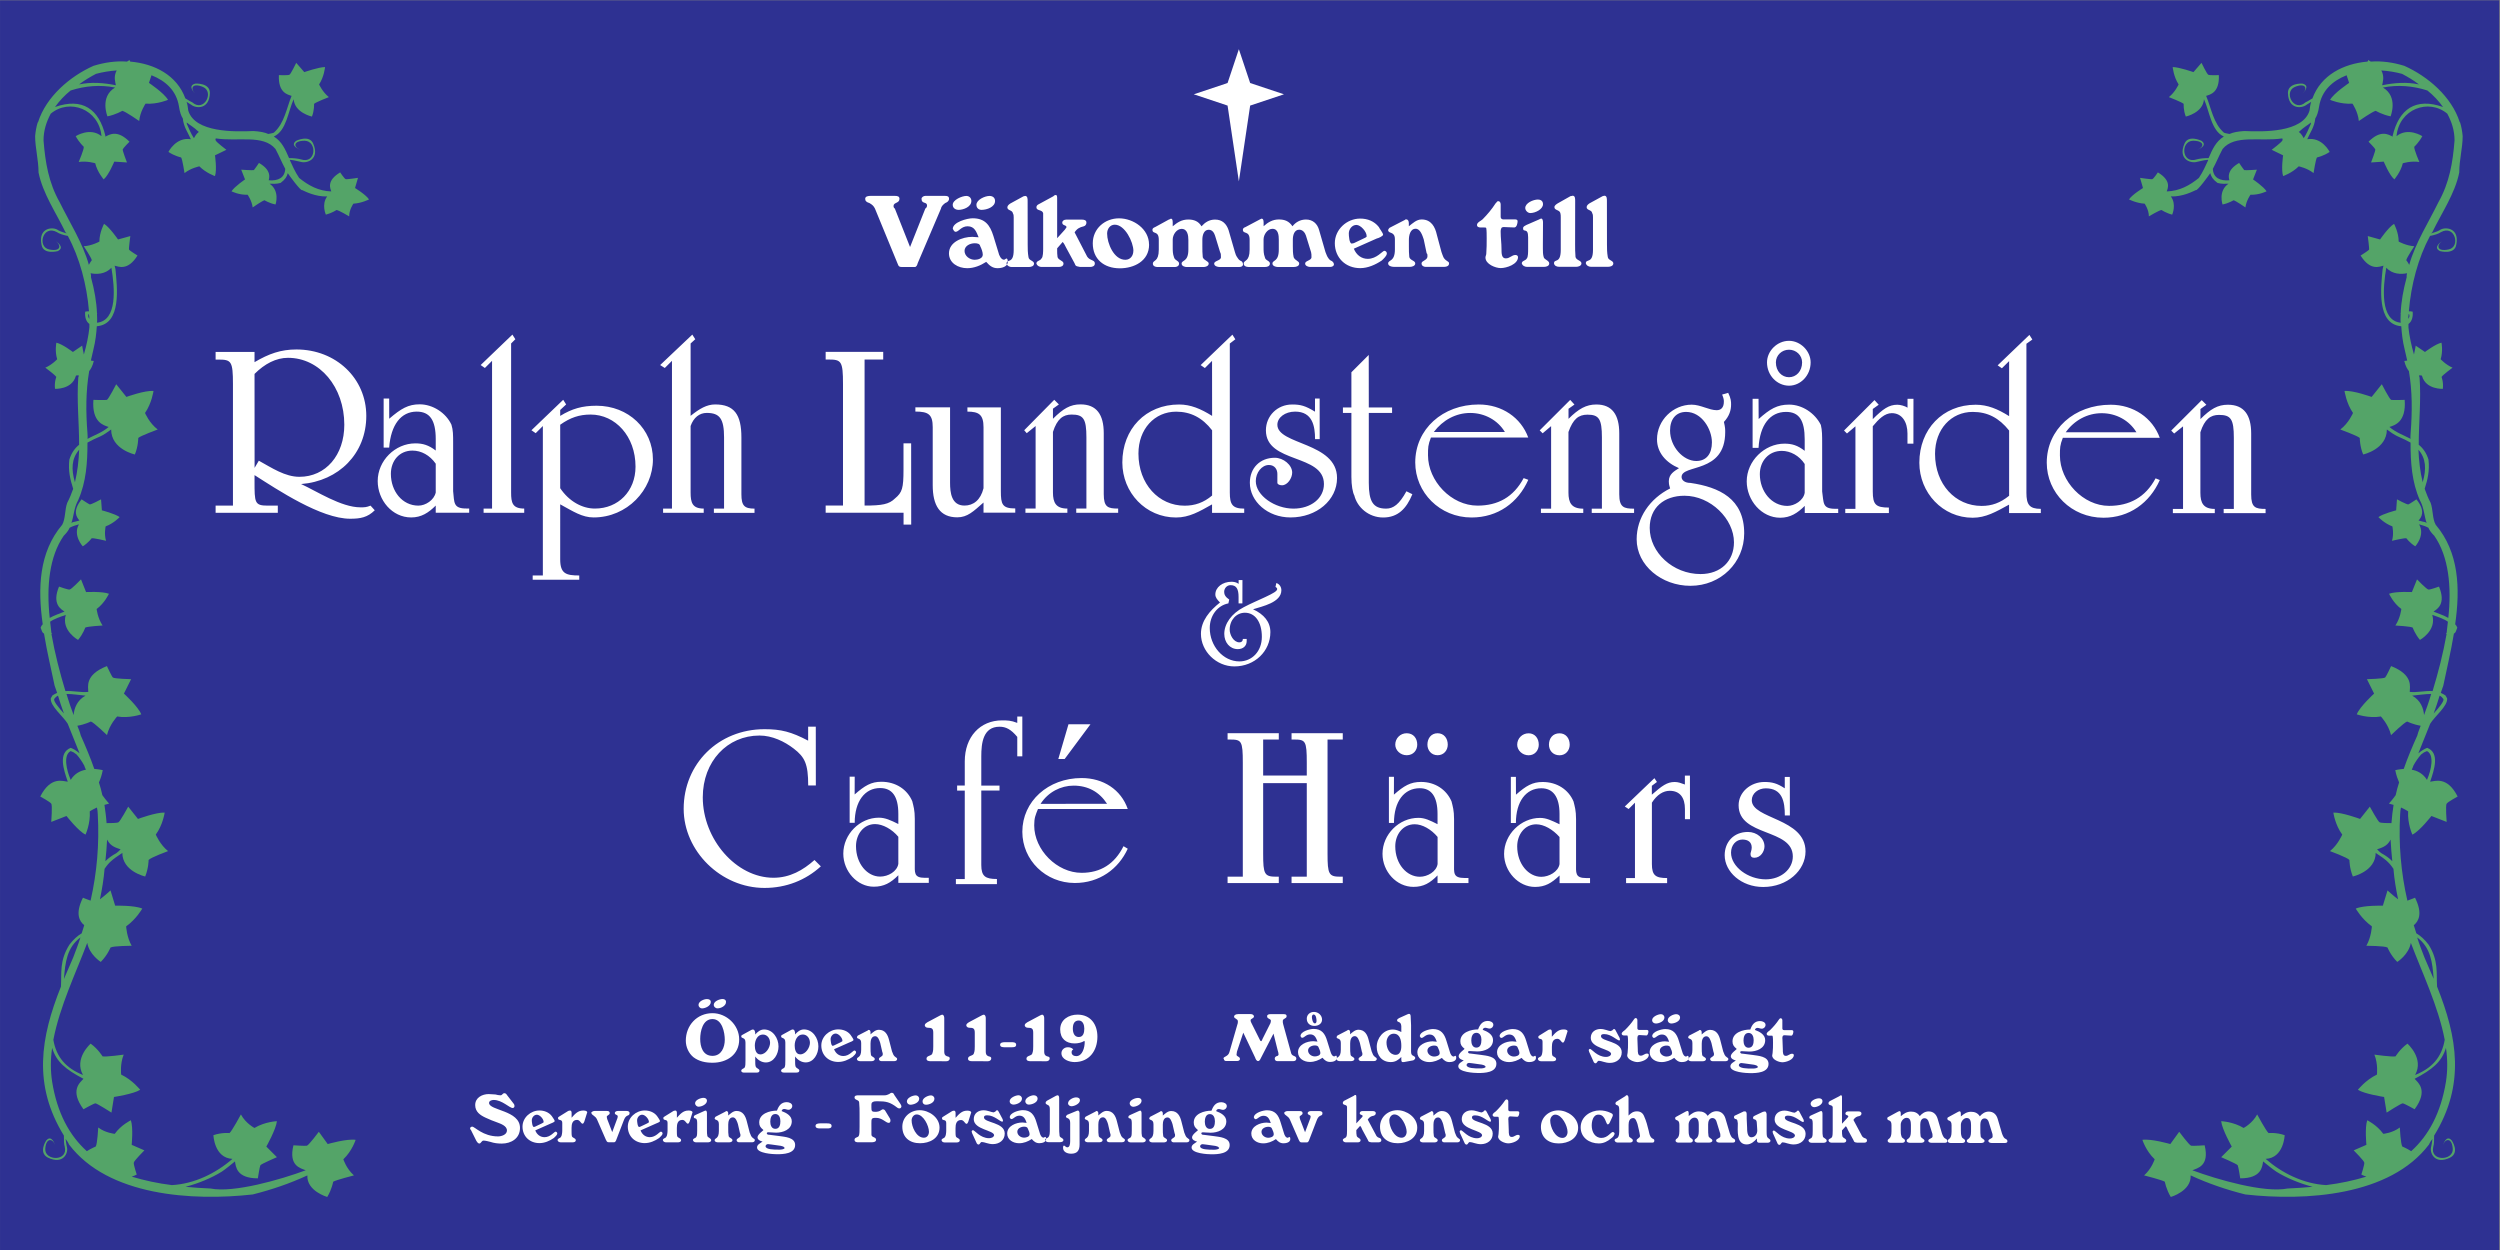
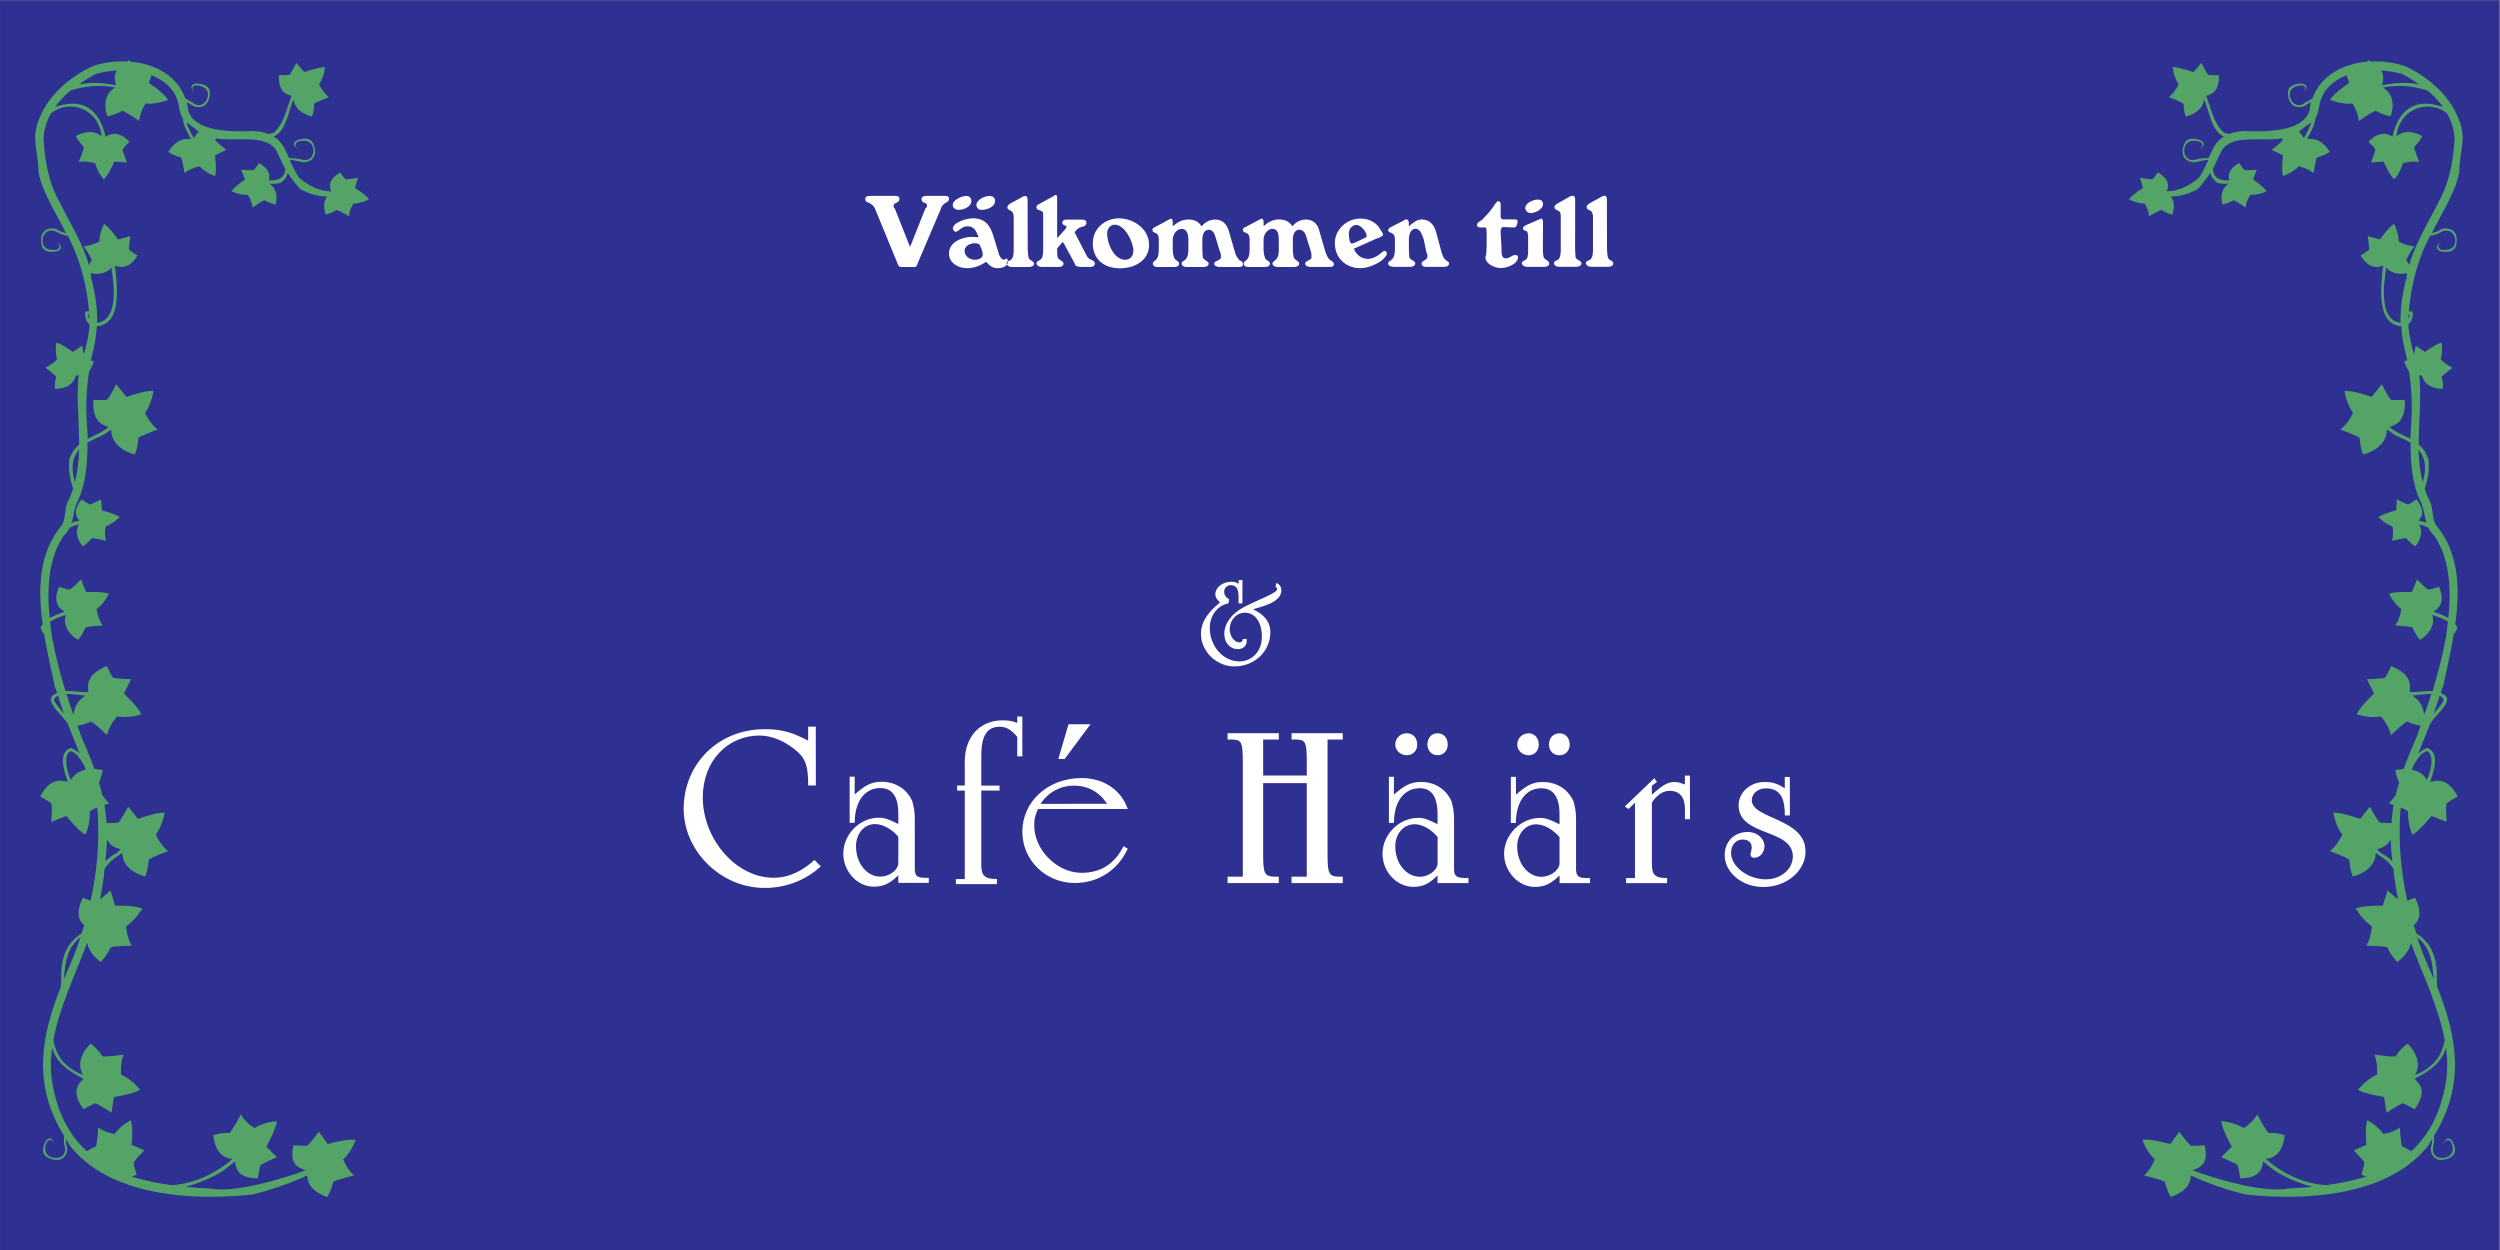
<svg xmlns="http://www.w3.org/2000/svg" xml:space="preserve" height="1000" viewBox="0 0 1999.66 1000" width="1999.7" version="1.1">
  <rect x="0" y="0" width="1999.66" height="1000" fill="#808080" stroke="none" />
  <defs>
    <clipPath clipPathUnits="userSpaceOnUse">
      <path d="m0 212.6h425.2v-212.6h-425.2z" />
    </clipPath>
  </defs>
  <g transform="matrix(1.333 0 0 -1.333 -.096 1e3)">
    <path d="m0.07 0h1499.7v750h-1499.7z" fill="#2e3192" />
    <g transform="matrix(3.528 0 0 3.528 -0.182 0)">
      <g clip-path="url(#clipPath20)">
        <g transform="translate(273.38 178.49)">
          <path d="m0 0c0 0.36 0 0.86-0.43 0.86 0 0-0.22-0.07-0.29-0.07l-2.23-1.22c-0.21-0.14-0.5-0.36-0.5-0.65 0-0.58 0.87-0.43 0.94-1.01 0.14-0.22 0.14-0.5 0.14-0.72v-5.54c0-2.45-1.22-1.44-1.22-2.3 0.14-0.43 0.57-0.58 0.86-0.58h2.95c0.36 0 0.87 0.14 0.87 0.58 0 0.5-0.86 0.5-0.94 1.08-0.14 0.79-0.14 1.44-0.14 2.16zm-5.4 0c0 0.36 0 0.86-0.43 0.86 0 0-0.22-0.07-0.36-0.07l-2.16-1.22c-0.22-0.14-0.58-0.36-0.58-0.65 0-0.58 0.86-0.43 1.01-1.01 0.07-0.22 0.07-0.5 0.07-0.72v-5.54c0-2.45-1.15-1.44-1.15-2.3 0.07-0.43 0.5-0.58 0.86-0.58h2.95c0.29 0 0.86 0.14 0.86 0.58 0 0.5-0.86 0.5-1.01 1.08-0.07 0.79-0.07 1.44-0.07 2.16zm-5.47-0.58c0 0.58-0.43 0.79-0.86 0.79-0.79 0-2.16-0.58-2.16-1.44 0-0.43 0.43-0.86 0.86-0.86 0.87 0 2.16 0.65 2.16 1.51m0-3.1c0 0.29-0.07 0.65-0.29 0.65-0.14 0-0.36-0.14-0.36-0.14l-2.16-0.94c-0.22-0.14-0.58-0.22-0.58-0.58 0-0.79 0.86 0.22 0.86-1.51v-1.94c0-0.58 0-1.44-0.22-1.66-0.21-0.43-0.86-0.36-0.86-0.86 0.14-0.43 0.58-0.58 0.86-0.58h2.95c0.36 0 0.86 0.14 0.86 0.58 0 0.5-0.86 0.65-0.94 1.08-0.14 0.43-0.14 1.01-0.14 1.44v0.72zm-7.2-1.66v0.22c0 0.22 0.14 0.58 0.22 0.58 0.14 0.07 0.22 0.07 0.36 0.07 0.5 0 1.08-0.07 1.73-0.07 0.43 0 0.57 0.72 0.57 1.08 0 0.22-0.21 0.29-0.43 0.29h-2.02c-0.29 0-0.43 0.22-0.43 0.43v2.09c0 0.22-0.07 0.58-0.43 0.58-0.22 0-0.29-0.29-0.43-0.36-0.65-1.01-1.37-1.87-2.23-2.74-0.22-0.22-0.94-0.5-0.94-0.94 0-0.36 0.36-0.43 0.57-0.43h0.58c0.22 0 0.43 0 0.43-0.14 0.07-0.29 0.07-1.22 0.07-1.73 0-0.86 0-1.73-0.07-2.59 0-0.22-0.14-0.43-0.14-0.65 0-1.15 1.73-1.8 2.59-1.8 1.01 0 2.95 0.65 2.95 1.87 0 0.22-0.21 0.36-0.43 0.36-0.65 0-0.93-0.58-1.66-0.58-0.72 0-0.72 0.86-0.72 1.66 0 0.94-0.14 1.8-0.14 2.81m-15.62 1.01v0.5c0 0.36-0.14 0.65-0.43 0.65-0.14 0-0.21 0-0.21-0.07l-2.52-1.3c-0.14 0-0.36-0.36-0.36-0.43 0-0.72 1.15-0.14 1.15-1.58v-1.73c0-2.16-1.15-1.73-1.15-2.38 0-0.43 0.58-0.58 0.94-0.58h2.81c0.29 0 0.86 0.14 0.86 0.58 0 0.5-0.86 0.5-1.01 1.08-0.07 0.58-0.07 1.22-0.07 1.73v1.22c0 0.72 0.22 1.87 1.15 1.87 0.79 0 1.15-1.15 1.37-1.8l0.5-2.38c0.14-0.07 0.14-0.29 0.14-0.5 0-0.72-1.01-0.72-1.01-1.22 0-0.43 0.43-0.58 0.65-0.58h3.24c0.36 0 0.79 0.14 0.79 0.58 0 0.22-0.14 0.29-0.36 0.43-0.65 0.43-0.65 0.79-0.93 1.51l-0.79 2.95c-0.29 1.3-0.94 2.59-2.59 2.59-0.86 0-1.51-0.65-2.16-1.15m-9.36-2.88c-0.14 0-0.22-0.07-0.36-0.07-0.43 0-0.5 1.37-0.5 1.73 0 0.65 0.5 1.44 1.3 1.44 0.72 0 1.73-1.15 1.73-1.87v-0.14c-0.07-0.07-0.29-0.22-0.5-0.29zm0-0.94 3.89 1.73c0.36 0.07 1.08 0.43 1.08 0.65 0 0.29-0.65 1.08-0.72 1.3-0.79 1.01-1.94 1.44-3.17 1.44-2.3 0-4.32-1.87-4.32-4.18 0-2.45 1.8-4.25 4.32-4.25 1.3 0 2.59 0.58 3.67 1.3 0.36 0.36 0.86 0.79 0.86 1.22 0 0.22-0.21 0.43-0.43 0.43-0.29 0-1.29-1.37-2.81-1.37-1.08 0-1.94 0.65-2.38 1.73m-10.44 3.82c-0.58 0.86-1.3 1.15-2.31 1.15-1.08 0-1.87-0.5-2.59-1.15v0.43c0 0.43 0 0.86-0.36 0.86-0.07 0-0.22-0.14-0.29-0.14l-2.45-1.3c-0.22-0.07-0.43-0.22-0.43-0.43 0-0.86 1.15-0.07 1.15-1.73v-1.66c0-2.16-1.01-1.73-1.01-2.38 0-0.43 0.43-0.58 0.79-0.58h2.88c0.36 0 0.79 0.14 0.79 0.58 0 0.5-0.79 0.5-0.86 1.08-0.22 0.58-0.22 1.08-0.22 1.66v1.37c0 0.79 0.65 1.8 1.51 1.8 1.01 0 1.08-1.15 1.08-1.87v-1.66c0-2.16-1.08-1.73-1.08-2.38 0-0.43 0.58-0.58 0.87-0.58h2.81c0.36 0 0.87 0.14 0.87 0.58s-0.72 0.5-0.94 1.08c-0.14 0.65-0.14 1.22-0.14 1.87v1.15c0 0.65 0.22 1.66 1.08 1.66 0.65 0 1.01-0.58 1.15-1.01l0.87-2.81c0.07-0.22 0.07-0.5 0.07-0.86 0-0.58-1.08-0.58-1.08-1.08 0-0.43 0.58-0.58 0.86-0.58h3.39c0.29 0 0.65 0.14 0.65 0.43 0 0.22-0.14 0.43-0.36 0.58-0.21 0.07-0.43 0.22-0.65 0.58-0.21 0.29-0.29 0.65-0.43 0.94l-1.08 3.74c-0.29 1.08-1.08 1.8-2.23 1.8-1.01 0-1.8-0.5-2.3-1.15m-15.48 0c-0.5 0.86-1.29 1.15-2.23 1.15-1.15 0-1.87-0.5-2.66-1.15v0.43c0 0.43 0 0.86-0.29 0.86-0.14 0-0.21-0.14-0.36-0.14l-2.37-1.3c-0.22-0.07-0.43-0.22-0.43-0.43 0-0.86 1.08-0.07 1.08-1.73v-1.66c0-2.16-1.01-1.73-1.01-2.38 0-0.43 0.43-0.58 0.79-0.58h2.95c0.29 0 0.72 0.14 0.72 0.58 0 0.5-0.72 0.5-0.86 1.08-0.22 0.58-0.22 1.08-0.22 1.66v1.37c0 0.79 0.65 1.8 1.51 1.8 1.01 0 1.15-1.15 1.15-1.87v-1.66c0-2.16-1.15-1.73-1.15-2.38 0-0.43 0.57-0.58 0.86-0.58h2.88c0.29 0 0.87 0.14 0.87 0.58s-0.79 0.5-1.01 1.08c-0.07 0.65-0.07 1.22-0.07 1.87v1.15c0 0.65 0.22 1.66 1.08 1.66 0.65 0 0.94-0.58 1.08-1.01l0.86-2.81c0.14-0.22 0.14-0.5 0.14-0.86 0-0.58-1.15-0.58-1.15-1.08 0-0.43 0.57-0.58 0.94-0.58h3.31c0.36 0 0.65 0.14 0.65 0.43 0 0.22-0.07 0.43-0.29 0.58-0.22 0.07-0.43 0.22-0.65 0.58-0.22 0.29-0.36 0.65-0.43 0.94l-1.08 3.74c-0.36 1.08-1.08 1.8-2.3 1.8-1.01 0-1.73-0.5-2.31-1.15m-11.59-4.18c0-0.72-0.43-1.51-1.37-1.51-1.94 0-3.09 2.81-3.09 4.46 0 0.79 0.5 1.51 1.3 1.51 1.73 0 3.17-2.95 3.17-4.46m2.66 1.08c0 2.66-2.66 4.46-5.11 4.46-2.38 0-4.46-1.73-4.46-4.25 0-2.66 1.87-4.25 4.61-4.25 2.38 0 4.97 1.22 4.97 4.03m-12.67 2.09c0.43 0.65 0.87 0.86 1.51 1.01 0.29 0.07 0.5 0.29 0.5 0.65 0 0.43-0.43 0.5-0.72 0.5h-2.74c-0.36 0-0.65-0.22-0.65-0.5 0-0.58 0.72-0.36 0.72-0.79 0-0.07-0.22-0.29-0.29-0.43l-1.3-1.44v6.77c0 0.22 0 0.58-0.22 0.58-0.21 0-0.36-0.14-0.43-0.22l-2.52-1.37c-0.14-0.07-0.36-0.22-0.36-0.5 0-0.65 1.01-0.36 1.15-1.01v-5.97c0-0.5 0-1.51-0.29-1.73-0.22-0.43-0.86-0.36-0.86-0.86 0.14-0.43 0.58-0.58 0.87-0.58h2.95c0.36 0 0.79 0.14 0.79 0.58 0 0.5-0.79 0.5-1.01 1.08-0.07 0.43-0.07 0.86-0.07 1.22v0.29l0.94 1.08c0.22-0.22 0.43-0.65 0.57-0.94l1.44-2.66c0.22-0.43 0.07-0.5 0.94-0.65h1.73c0.36 0 0.79 0.14 0.79 0.58s-0.36 0.5-0.65 0.65c-0.36 0.14-0.65 0.43-0.79 0.79zm-7.99 5.33c0 0.36 0 0.86-0.43 0.86 0 0-0.22-0.07-0.29-0.07l-2.23-1.22c-0.21-0.14-0.5-0.36-0.5-0.65 0-0.58 0.86-0.43 0.94-1.01 0.14-0.22 0.14-0.5 0.14-0.72v-5.54c0-2.45-1.22-1.44-1.22-2.3 0.14-0.43 0.58-0.58 0.86-0.58h2.95c0.36 0 0.87 0.14 0.87 0.58 0 0.5-0.86 0.5-0.94 1.08-0.14 0.79-0.14 1.44-0.14 2.16zm-5.54 0c0 0.58-0.43 0.86-0.94 0.86-0.79 0-2.23-0.65-2.23-1.51 0-0.58 0.43-0.86 0.86-0.86 0.94 0 2.31 0.5 2.31 1.51m-4.03 0c0 0.58-0.43 0.86-0.86 0.86-0.72 0-2.31-0.65-2.31-1.51 0-0.58 0.5-0.86 1.01-0.86 0.79 0 2.16 0.5 2.16 1.51m1.94-9.14c0-0.65-0.86-0.86-1.37-0.86-0.86 0-1.73 0.65-1.73 1.51s0.94 1.3 1.73 1.3c0.43 0 0.86-0.07 0.94-0.5 0.22-0.43 0.43-1.01 0.43-1.44m0.58-1.22c0.58-0.65 1.08-1.08 1.94-1.08 0.65 0 1.73 0.22 1.73 1.08 0 0.22 0 0.5-0.21 0.58-0.07 0-0.29-0.22-0.43-0.22-0.5 0-0.86 0.79-0.94 1.22l-0.86 2.81c-0.58 1.87-1.44 3.02-3.53 3.02-0.93 0-3.38-0.65-3.38-1.8 0.14-0.22 0.22-0.5 0.5-0.5 0.5 0 0.94 0.94 2.02 0.94 1.22 0 1.51-1.01 1.87-1.87-0.36 0-0.79 0.07-1.08 0.07-1.66 0-3.96-0.86-3.96-2.81 0-1.66 1.58-2.52 3.1-2.52 1.15 0 2.23 0.43 3.24 1.08m-12.96 2.52-2.59 6.55c-0.14 0.07-0.22 0.22-0.22 0.43 0 0.65 1.01 0.43 1.01 1.22 0 0.43-0.36 0.5-0.79 0.5h-4.1c-0.43 0-0.94-0.07-0.94-0.5 0-0.36 0.22-0.58 0.72-0.72 0.5-0.29 0.72-0.5 0.94-0.94l3.82-9.29c0.22-0.65 0.36-0.65 1.01-0.65h1.94c0.29 0 0.43 0.36 0.5 0.65l3.96 9.29c0.07 0.43 0.43 0.72 0.72 0.94 0.36 0.14 0.65 0.36 0.65 0.72 0 0.43-0.29 0.5-0.72 0.5h-3.31c-0.29 0-0.65-0.22-0.65-0.5 0-0.94 0.94-0.43 0.94-1.15 0-0.22-0.14-0.43-0.29-0.5z" fill-rule="evenodd" fill="#fff" />
        </g>
        <g transform="translate(374.33 141.34)">
-           <path d="m0 0v1.73l1.01 0.72-0.79 0.79-5.19-5.18 0.5-0.5 1.51 1.22v-14.04h-1.73v-0.72h7.13v0.72c-1.94 0-2.45 1.01-2.45 2.74v10.3c0.72 2.23 1.73 2.95 3.17 2.95 2.02 0 2.52-0.72 2.52-3.89v-12.1h-1.73v-0.72h7.13v0.72c-1.73 0-2.45 0.22-2.45 2.45v10.37c0 3.17-1.23 4.9-3.96 4.9-1.73 0-2.95-0.72-4.68-2.45m-22.9-2.23c1.44 2.02 3.67 3.24 6.12 3.24 2.45 0 4.68-1.22 5.9-3.24zm-0.5-0.94h16.49c-1.23 3.38-4.46 5.62-8.35 5.62-6.19 0-10.87-4.18-10.87-9.86 0-5.11 4.18-9.36 9.65-9.36 4.39 0 7.85 2.52 9.58 6.41l-0.72 0.29c-1.73-3.24-4.46-4.68-7.92-4.68-4.39 0-8.35 4.18-8.35 8.57 0 1.3 0 1.73 0.5 3.02m-9.14 1.22v-11.09c-1.51-1.22-2.95-1.73-4.68-1.73-4.46 0-7.92 3.67-7.92 8.86 0 4.18 2.74 7.13 6.41 7.13 2.52 0 4.47-1.01 6.19-3.17m0 2.45c-1.94 1.22-3.67 1.94-5.69 1.94-5.62 0-9.58-4.18-9.58-9.86 0-5.11 3.96-9.36 9.07-9.36 2.23 0 3.96 1.01 6.19 2.23v-1.44h5.4v0.72c-1.94 0-2.45 0.72-2.45 2.74v25.34l1.01 0.72-0.5 0.79-5.4-5.18 0.72-0.5 1.23 1.22zm-16.27 2.95h-1.01v-1.51c-0.43 0.29-1.23 0.5-1.73 0.5-1.44 0-2.45-0.72-4.18-2.45v1.73l1.01 0.72-0.72 0.79-5.18-5.18 0.5-0.5 1.44 1.22v-14.04h-1.73v-0.72h7.42v0.94c-2.23 0-2.74 0.5-2.74 2.74v11.09c1.01 1.22 2.02 2.23 3.24 2.23 1.73 0 2.66-1.51 2.66-3.46v-1.73h1.01zm-21.17 8.35c1.22 0 2.23-0.94 2.23-2.16 0-1.51-1.01-2.52-2.23-2.52-1.22 0-2.23 1.01-2.23 2.52 0 1.22 1.01 2.16 2.23 2.16m0 1.51c-2.02 0-3.74-1.73-3.74-3.67 0-2.23 1.73-3.96 3.75-3.96 1.95 0 3.67 1.73 3.67 3.96 0 1.94-1.73 3.67-3.67 3.67m2.66-20.95v-4.9c-0.21-1.3-1.73-2.23-2.95-2.23-2.66 0-4.68 2.45-4.68 5.4 0 2.23 1.51 3.96 3.74 3.96 1.44 0 2.95-0.79 3.89-2.23m-7.85 11.09h-1.01v-8.35h1.01c0.22 3.89 1.94 6.12 4.68 6.12 2.23 0 3.17-1.44 3.17-4.68v-1.94c-1.22 0.94-2.16 1.22-3.45 1.22-3.38 0-6.41-2.95-6.41-6.41 0-3.24 2.52-6.19 5.69-6.19 1.73 0 2.95 0.79 4.18 2.02v-1.22h5.69v0.72h-0.5c-2.23 0-1.94 1.01-2.23 2.95v8.14c0 1.44 0 2.23-0.22 3.17-1.01 2.02-3.17 3.46-5.4 3.46-2.02 0-3.24-0.72-5.18-2.45zm-12.6-16.49c4.46 0 8.42-3.96 8.42-7.92 0-3.17-2.23-5.4-5.69-5.4-4.68 0-8.64 3.67-8.64 7.85 0 3.46 2.45 5.47 5.9 5.47m0.29 14.26c2.66 0 4.39-2.95 4.39-5.18 0-1.94-0.93-3.17-2.66-3.17-2.23 0-4.46 2.45-4.46 5.18 0 1.94 1.01 3.17 2.74 3.17m7.13 3.24-1.01-0.29c0.29-0.72 0.29-0.94 0.29-1.22 0-1.01-0.5-1.44-1.22-1.44-1.3 0-2.74 0.94-4.25 0.94-3.17 0-5.9-2.66-5.9-5.9 0-2.23 1.51-3.96 3.74-4.9-0.79-0.5-1.73-1.01-1.73-2.23 0-0.29 0-0.5 0.22-1.22-3.45-1.73-5.69-4.97-5.69-8.64 0-4.46 4.25-7.92 9.14-7.92 5.18 0 9.15 3.96 9.15 8.93 0 5.9-4.25 7.85-9.14 8.57-1.01 0-1.51 0.5-1.51 1.01 0 2.23 7.42 0.5 7.42 7.63 0 0.5 0 0.79-0.22 1.73 0.94 1.01 1.22 2.02 1.22 2.95 0 0.5 0 1.01-0.5 2.02m-27.15-4.46v1.73l1.01 0.72-0.72 0.79-5.19-5.18 0.5-0.5 1.44 1.22v-14.04h-1.73v-0.72h7.2v0.72c-2.01 0-2.52 1.01-2.52 2.74v10.3c0.79 2.23 1.73 2.95 3.24 2.95 1.94 0 2.45-0.72 2.45-3.89v-12.1h-1.73v-0.72h7.2v0.72c-1.73 0-2.52 0.22-2.52 2.45v10.37c0 3.17-1.23 4.9-3.89 4.9-1.73 0-3.02-0.72-4.75-2.45m-22.9-2.23c1.51 2.02 3.75 3.24 6.19 3.24 2.45 0 4.68-1.22 5.9-3.24zm-0.5-0.94h16.56c-1.23 3.38-4.46 5.62-8.42 5.62-6.12 0-10.8-4.18-10.8-9.86 0-5.11 4.18-9.36 9.58-9.36 4.46 0 7.92 2.52 9.65 6.41l-0.79 0.29c-1.73-3.24-4.39-4.68-7.85-4.68-4.46 0-8.42 4.18-8.42 8.57 0 1.3 0 1.73 0.5 3.02m-10.58 14.04-2.95-2.95v-5.98h-1.44v-0.94h1.44v-10.87c0-1.44 0.22-2.66 0.5-3.17 0.5-2.02 2.45-3.74 4.9-3.74 2.52 0 3.96 1.51 4.97 3.96l-1.01 0.5c-1.22-2.23-2.23-2.95-3.45-2.95-2.23 0-2.95 1.22-2.95 4.39v11.88h3.96v0.94h-3.96zm-8.35-7.42h-0.79v-2.23c-1.66 1.01-2.45 1.22-3.89 1.22-2.52 0-4.46-1.94-4.46-4.39 0-5.69 9.87-3.96 9.87-9.14 0-2.45-2.23-4.18-5.18-4.18-3.17 0-6.41 2.23-6.41 4.68 0 1.44 1.01 2.74 2.23 2.74 1.01 0 1.44-0.79 1.44-1.51v-1.51c0-0.22 0.29-0.43 0.79-0.43 0.94 0 1.73 1.22 1.73 2.16 0 1.3-1.51 2.52-2.95 2.52-2.52 0-4.25-1.73-4.25-4.25 0-3.17 3.02-5.9 6.91-5.9 4.47 0 7.92 2.95 7.92 6.7 0 6.12-10.15 5.62-10.15 9.07 0 1.22 1.3 2.23 3.02 2.23 2.95 0 3.39-2.45 3.39-4.68h0.79zm-18.29-5.4v-11.09c-1.44-1.22-2.95-1.73-4.68-1.73-4.39 0-7.85 3.67-7.85 8.86 0 4.18 2.74 7.13 6.41 7.13 2.45 0 4.46-1.01 6.12-3.17m0 2.45c-1.94 1.22-3.67 1.94-5.62 1.94-5.69 0-9.65-4.18-9.65-9.86 0-5.11 3.96-9.36 9.14-9.36 2.23 0 3.96 1.01 6.12 2.23v-1.44h5.47v0.72c-2.02 0-2.45 0.72-2.45 2.74v25.34l0.94 0.72-0.5 0.79-5.4-5.18 0.72-0.5 1.22 1.22zm-27.07-0.5v1.73l1.01 0.72-0.79 0.79-5.11-5.18 0.43-0.5 1.51 1.22v-14.04h-1.73v-0.72h7.13v0.72c-1.94 0-2.45 1.01-2.45 2.74v10.3c0.72 2.23 1.73 2.95 3.17 2.95 2.02 0 2.52-0.72 2.52-3.89v-12.1h-1.73v-0.72h7.13v0.72c-1.73 0-2.45 0.22-2.45 2.45v10.37c0 3.17-1.22 4.9-3.96 4.9-1.73 0-2.95-0.72-4.68-2.45m-8.86 1.94h-5.69v-0.72c1.94 0 2.74-0.5 2.74-2.66v-10.37c-0.5-2.02-1.73-2.95-3.24-2.95-2.23 0-2.45 2.23-2.45 3.89v12.82h-5.9v-0.72c2.23 0 2.95-0.5 2.95-2.66v-9.86c0-3.46 1.22-5.47 4.18-5.47 1.73 0 2.74 1.01 4.46 2.52v-1.73h5.4v0.72c-2.23 0-2.45 0.72-2.45 2.95zm-15.26-6.12h-1.3v-4.46c0-3.17-0.22-3.89-1.44-4.9-1.01-1.01-2.23-1.22-5.18-1.22v24.84h3.17v1.3h-9.79v-1.3h0.43c2.23 0 2.52-0.22 2.52-4.18v-20.66h-2.95v-1.22h13.25v-2.02h1.3zm-37.51 16.99 0.79 0.72-0.5 0.79-5.47-5.18 0.79-0.5 1.22 1.22v-25.13h-1.51v-0.72h6.91v0.72c-1.94 0-2.23 1.01-2.23 2.74v11.3c0.5 1.44 1.51 2.23 2.74 2.23 2.23 0 2.95-1.01 2.95-4.18v-12.1h-1.73v-0.72h6.91v0.72c-1.73 0-2.23 0.5-2.23 2.45v9.65c0 3.89-1.22 5.62-4.46 5.62-1.44 0-2.66-0.72-4.18-1.94zm-22.18-13.82c1.73 1.22 3.24 1.73 5.18 1.73 4.18 0 7.63-3.67 7.63-8.86 0-4.18-2.95-7.13-6.91-7.13-2.16 0-4.39 1.22-5.9 3.46zm0-13.54c2.23-1.22 3.74-2.23 5.69-2.23 5.69 0 10.08 4.68 10.08 9.86s-4.18 9.14-9.58 9.14c-2.45 0-4.18-0.5-6.19-1.73v1.01l1.01 0.94-0.5 0.79-5.4-5.18 0.72-0.5 1.22 1.22v-25.42h-1.73v-0.72h7.92v0.72c-2.23 0-3.24 0.29-3.24 2.74v1.94zm-8.35 27.36 0.72 0.72-0.5 0.79-5.4-5.18 0.72-0.5 1.22 1.22v-25.13h-1.44v-0.72h6.91v0.72c-2.02 0-2.23 1.01-2.23 2.74v1.94zm-12.82-20.45v-4.9c-0.29-1.3-1.73-2.23-2.95-2.23-2.74 0-4.68 2.45-4.68 5.4 0 2.23 1.44 3.96 3.67 3.96 1.51 0 2.95-0.79 3.96-2.23m-7.92 11.09h-0.94v-8.35h0.94c0.29 3.89 2.02 6.12 4.68 6.12 2.23 0 3.24-1.44 3.24-4.68v-1.94c-1.22 0.94-2.23 1.22-3.46 1.22-3.46 0-6.41-2.95-6.41-6.41 0-3.24 2.45-6.19 5.69-6.19 1.73 0 2.95 0.79 4.18 2.02v-1.22h5.69v0.72h-0.5c-2.23 0-2.02 1.01-2.23 2.95v8.14c0 1.44 0 2.23-0.29 3.17-0.94 2.02-3.17 3.46-5.4 3.46-1.94 0-3.17-0.72-5.18-2.45zm-22.9 4.18c1.73 1.73 3.67 2.74 5.69 2.74 5.4 0 9.58-4.97 9.58-11.38 0-5.18-3.17-8.86-7.63-8.86-2.45 0-4.68 1.51-6.91 2.74l-0.72-1.22zm0 3.74h-6.62v-1.3h0.43c2.23 0 2.52-0.22 2.52-4.18v-20.66h-2.95v-1.22h10.58v1.22h-1.73c-2.23 0-2.23 0.5-2.23 4.18v1.01c3.96-2.52 11.3-7.42 16.27-7.42 1.73 0 2.95 0.22 4.18 1.44l-0.72 0.79c-0.72-0.29-1.01-0.29-1.73-0.29-3.24 0-7.42 2.74-10.08 3.96 6.41 0.5 11.09 5.18 11.09 11.59s-5.18 11.3-11.88 11.3c-2.66 0-4.68-0.72-7.13-2.16z" fill-rule="evenodd" fill="#fff" />
-         </g>
+           </g>
        <g transform="translate(211.39 113.98)">
          <path d="m0 0h-0.65v-0.65c-0.36 0.29-0.86 0.36-1.22 0.36-1.51 0-2.74-0.94-2.74-2.16 0-0.5 0.29-0.86 0.79-1.37-1.73-1.37-3.24-3.1-3.24-5.33 0-2.95 2.59-5.54 5.69-5.54 3.46 0 6.12 2.59 6.12 5.83 0 1.73-1.08 3.03-2.95 3.89 1.58 0.5 4.82 1.15 4.82 3.24 0 0.58-0.36 1.08-0.86 1.22l-0.14-0.65c0.14-0.07 0.29-0.22 0.29-0.36 0-0.36-0.65-0.72-2.02-1.37-1.22-0.58-2.45-1.08-3.67-1.73-2.09-1.08-3.31-2.81-3.31-4.54 0-1.44 0.94-2.59 2.3-2.59 0.86 0 1.51 0.5 1.51 1.37v0.36h-0.65c0-0.36-0.22-0.58-0.58-0.58-1.01 0-1.66 1.29-1.66 2.16 0 1.66 1.15 2.88 2.59 2.88 1.73 0 2.88-1.58 2.88-4.1 0-2.45-1.66-4.18-3.82-4.18-2.74 0-5.04 2.59-5.04 5.69 0 2.09 1.3 3.82 3.17 4.18l0.14 0.65c-0.65 0.43-0.86 0.86-0.86 1.3 0 0.65 0.5 1.15 1.08 1.15 1.01 0 1.37-0.65 1.37-2.02v-1.08h0.65z" fill-rule="evenodd" fill="#fff" />
        </g>
        <g transform="translate(304.49 80.495)">
          <path d="m0 0h-0.86v-1.94c-1.3 0.86-2.16 1.08-3.46 1.08-2.37 0-4.39-1.73-4.39-3.96 0-5.4 9.22-3.89 9.22-8.71 0-2.16-2.02-3.89-4.61-3.89-3.02 0-5.9 2.16-5.9 4.54 0 1.3 0.86 2.23 1.94 2.23 0.94 0 1.58-0.43 1.58-1.37 0-0.43-0.21-0.87-0.21-1.08 0-0.43 0.22-0.65 0.65-0.65 1.08 0 1.73 1.08 1.73 1.94 0 1.37-1.29 2.45-2.81 2.45-2.45 0-3.96-1.73-3.96-3.96 0-2.81 2.81-5.4 6.55-5.4 4.1 0 7.2 2.81 7.2 6.05 0 5.69-9.14 5.47-9.14 8.71 0 1.15 1.08 2.02 2.38 2.02 2.81 0 3.24-2.23 3.24-4.61h0.86zm-16.99 0.22h-0.86v-1.51c-0.65 0.22-1.08 0.43-1.73 0.43-1.3 0-2.16-0.65-3.89-2.16v1.51l0.87 0.65-0.43 0.65-5.04-4.82 0.65-0.43 1.08 1.08v-12.82h-1.51v-0.86h6.98v0.86c-1.94 0-2.59 0.43-2.59 2.38v10.44c0.87 1.37 1.95 2.02 3.03 2.02 1.73 0 2.59-1.15 2.59-3.1v-1.73h0.86zm-22.18 7.2c-1.15 0-1.8-0.86-1.8-1.94 0-0.94 0.65-1.8 1.8-1.8 1.08 0 1.73 0.86 1.73 1.8 0 1.08-0.65 1.94-1.73 1.94m-5.26 0c-1.08 0-1.94-0.86-1.94-1.94 0-0.94 0.86-1.8 1.94-1.8s1.73 0.86 1.73 1.8c0 1.08-0.65 1.94-1.73 1.94m5.26-17.64v-4.61c-0.22-1.3-1.8-2.16-3.1-2.16-2.16 0-4.1 2.16-4.1 5.18 0 2.02 1.3 3.75 3.24 3.75 1.3 0 2.81-0.86 3.96-2.16m-7.42 10.23h-0.86v-7.85h0.86c0 3.67 1.73 5.91 4.32 5.91 1.94 0 3.1-1.37 3.1-4.39v-1.73c-1.37 0.65-2.23 1.08-3.31 1.08-3.24 0-6.12-2.81-6.12-6.12 0-3.02 2.45-5.62 5.26-5.62 1.73 0 2.81 0.65 4.18 1.95v-1.3h5.18v0.86h-0.65c-1.94 0-1.73 0.87-1.73 2.59v7.42c0 1.51-0.22 2.16-0.43 3.02-0.86 2.02-2.81 3.31-5.26 3.31-1.73 0-2.81-0.65-4.53-2.16zm-13.32 7.42c-1.08 0-1.73-0.86-1.73-1.94 0-0.94 0.65-1.8 1.73-1.8s1.73 0.86 1.73 1.8c0 1.08-0.65 1.94-1.73 1.94m-5.26 0c-1.08 0-1.94-0.86-1.94-1.94 0-0.94 0.86-1.8 1.94-1.8 1.15 0 1.8 0.86 1.8 1.8 0 1.08-0.65 1.94-1.8 1.94m5.26-17.64v-4.61c-0.21-1.3-1.73-2.16-3.02-2.16-2.23 0-4.18 2.16-4.18 5.18 0 2.02 1.3 3.75 3.31 3.75 1.3 0 2.81-0.86 3.89-2.16m-7.42 10.23h-0.86v-7.85h0.86c0 3.67 1.73 5.91 4.39 5.91 1.94 0 3.02-1.37 3.02-4.39v-1.73c-1.29 0.65-2.16 1.08-3.24 1.08-3.31 0-6.12-2.81-6.12-6.12 0-3.02 2.38-5.62 5.26-5.62 1.73 0 2.81 0.65 4.1 1.95v-1.3h5.26v0.86h-0.65c-2.02 0-1.8 0.87-1.8 2.59v7.42c0 1.51-0.22 2.16-0.43 3.02-0.87 2.02-2.81 3.31-5.19 3.31-1.8 0-2.88-0.65-4.61-2.16zm-14.83 0.22h-7.42v6.12h2.66v1.08h-8.71v-1.08h0.43c1.94 0 2.16-0.22 2.16-3.96v-19.37h-2.59v-1.08h8.71v1.08h-0.43c-2.02 0-2.23 0.43-2.23 3.89v12.02h7.42v-15.91h-2.59v-1.08h8.71v1.08h-0.43c-1.94 0-2.16 0.43-2.16 3.89v19.44h2.59v1.08h-8.71v-1.08h0.43c1.95 0 2.16-0.22 2.16-3.96zm-42.26 2.81h1.08l4.39 5.91h-3.74zm-3.02-7.63c1.3 2.02 3.46 3.1 5.62 3.1 2.45 0 4.39-1.08 5.69-3.09zm-0.43-0.87h15.26c-1.15 3.31-4.18 5.26-7.85 5.26-5.69 0-10.08-3.96-10.08-9.14 0-4.82 3.96-8.71 8.93-8.71 4.18 0 7.42 2.38 9 5.83l-0.72 0.43c-1.51-3.02-3.89-4.53-7.13-4.53-4.18 0-8.06 3.89-8.06 8.07 0 1.3 0.22 1.73 0.65 2.81m-6.55 3.96h-3.1v4.97c0 2.23 0.29 5.04 3.1 5.04 1.08 0 1.94-0.43 3.02-1.73v-3.31h0.86v6.77h-0.86v-1.08c-1.08 0.43-1.73 0.43-2.59 0.43-3.74 0-6.34-2.81-6.34-6.98v-4.1h-1.3v-0.86h1.3v-15.05h-1.51v-0.86h6.98v0.87c-1.94 0-2.66 0.43-2.66 2.38v12.67h3.1zm-17.21-8.71v-4.61c-0.22-1.3-1.73-2.16-3.1-2.16-2.16 0-4.1 2.16-4.1 5.18 0 2.02 1.3 3.75 3.24 3.75 1.3 0 2.88-0.86 3.96-2.16m-7.42 10.23h-0.86v-7.85h0.86c0 3.67 1.73 5.91 4.32 5.91 2.02 0 3.1-1.37 3.1-4.39v-1.73c-1.3 0.65-2.23 1.08-3.31 1.08-3.24 0-6.05-2.81-6.05-6.12 0-3.02 2.38-5.62 5.18-5.62 1.73 0 2.88 0.65 4.18 1.95v-1.3h5.18v0.86h-0.65c-1.94 0-1.73 0.87-1.73 2.59v7.42c0 1.51-0.22 2.16-0.43 3.02-0.86 2.02-2.81 3.31-5.26 3.31-1.73 0-2.81-0.65-4.54-2.16zm-6.62 8.5h-1.3v-2.38c-2.88 1.51-4.61 1.95-7.42 1.95-7.85 0-13.75-5.9-13.75-13.54 0-7.2 6.34-13.46 13.75-13.46 3.67 0 6.98 1.3 9.58 3.67l-1.08 1.08c-1.94-1.73-4.18-3.02-6.98-3.02-6.34 0-12.02 6.55-12.02 13.68 0 6.12 4.18 10.51 9.65 10.51 2.16 0 4.25-1.01 5.83-2.23 1.87-1.44 2.45-2.59 2.45-6.26h1.3z" fill-rule="evenodd" fill="#fff" />
        </g>
        <g transform="translate(336.82 22.752)">
-           <path d="m0 0c-0.36 0.57-0.86 0.79-1.51 0.79-0.72 0-1.22-0.36-1.73-0.79v0.29c0 0.29 0 0.58-0.22 0.58-0.07 0-0.14-0.07-0.21-0.07l-1.58-0.86c-0.14-0.07-0.29-0.14-0.29-0.29 0-0.58 0.72-0.07 0.72-1.15v-1.08c0-1.44-0.65-1.15-0.65-1.58 0-0.29 0.29-0.36 0.5-0.36h1.95c0.21 0 0.5 0.07 0.5 0.36 0 0.36-0.5 0.36-0.58 0.72-0.14 0.36-0.14 0.72-0.14 1.08v0.94c0 0.5 0.43 1.15 1.01 1.15 0.65 0 0.72-0.72 0.72-1.23v-1.08c0-1.44-0.72-1.15-0.72-1.58 0-0.29 0.36-0.36 0.58-0.36h1.87c0.22 0 0.57 0.07 0.57 0.36 0 0.29-0.5 0.36-0.65 0.72-0.07 0.43-0.07 0.79-0.07 1.23v0.79c0 0.43 0.14 1.08 0.72 1.08 0.43 0 0.65-0.36 0.72-0.65l0.58-1.87c0.07-0.14 0.07-0.36 0.07-0.58 0-0.36-0.72-0.36-0.72-0.72 0-0.29 0.36-0.36 0.58-0.36h2.23c0.22 0 0.43 0.07 0.43 0.29 0 0.14-0.07 0.29-0.22 0.36-0.14 0.07-0.29 0.14-0.43 0.36-0.14 0.22-0.21 0.43-0.29 0.65l-0.72 2.45c-0.21 0.72-0.72 1.23-1.51 1.23-0.65 0-1.15-0.36-1.51-0.79m-10.22 0c-0.36 0.57-0.86 0.79-1.51 0.79-0.72 0-1.23-0.36-1.73-0.79v0.29c0 0.29 0 0.58-0.21 0.58-0.07 0-0.14-0.07-0.22-0.07l-1.58-0.86c-0.14-0.07-0.29-0.14-0.29-0.29 0-0.58 0.72-0.07 0.72-1.15v-1.08c0-1.44-0.65-1.15-0.65-1.58 0-0.29 0.29-0.36 0.5-0.36h1.94c0.22 0 0.5 0.07 0.5 0.36 0 0.36-0.5 0.36-0.58 0.72-0.14 0.36-0.14 0.72-0.14 1.08v0.94c0 0.5 0.43 1.15 1.01 1.15 0.65 0 0.72-0.72 0.72-1.23v-1.08c0-1.44-0.72-1.15-0.72-1.58 0-0.29 0.36-0.36 0.58-0.36h1.87c0.22 0 0.58 0.07 0.58 0.36 0 0.29-0.5 0.36-0.65 0.72-0.07 0.43-0.07 0.79-0.07 1.23v0.79c0 0.43 0.14 1.08 0.72 1.08 0.43 0 0.65-0.36 0.72-0.65l0.58-1.87c0.07-0.14 0.07-0.36 0.07-0.58 0-0.36-0.72-0.36-0.72-0.72 0-0.29 0.36-0.36 0.57-0.36h2.23c0.22 0 0.43 0.07 0.43 0.29 0 0.14-0.07 0.29-0.21 0.36-0.14 0.07-0.29 0.14-0.43 0.36-0.14 0.22-0.22 0.43-0.29 0.65l-0.72 2.45c-0.22 0.72-0.72 1.23-1.51 1.23-0.65 0-1.15-0.36-1.51-0.79m-11.3-0.65c0.29 0.43 0.57 0.58 1.01 0.65 0.22 0.07 0.36 0.22 0.36 0.43 0 0.29-0.29 0.36-0.5 0.36h-1.8c-0.21 0-0.43-0.14-0.43-0.36 0-0.36 0.5-0.22 0.5-0.5 0-0.07-0.14-0.22-0.21-0.29l-0.87-0.94v4.47c0 0.14 0 0.36-0.14 0.36-0.14 0-0.22-0.07-0.29-0.14l-1.66-0.86c-0.07-0.07-0.21-0.14-0.21-0.36 0-0.43 0.65-0.21 0.72-0.65v-3.96c0-0.36 0-1.01-0.14-1.15-0.14-0.29-0.58-0.21-0.58-0.58 0.07-0.29 0.36-0.36 0.58-0.36h1.94c0.22 0 0.5 0.07 0.5 0.36 0 0.36-0.5 0.36-0.65 0.72-0.07 0.29-0.07 0.58-0.07 0.79v0.22l0.65 0.72c0.14-0.14 0.29-0.43 0.36-0.65l0.94-1.73c0.14-0.29 0.07-0.36 0.65-0.43h1.15c0.22 0 0.5 0.07 0.5 0.36 0 0.29-0.21 0.36-0.43 0.43-0.22 0.07-0.43 0.29-0.5 0.5zm-5.26 3.17c0 0.36-0.29 0.5-0.58 0.5-0.5 0-1.44-0.36-1.44-0.93 0-0.29 0.29-0.58 0.58-0.58 0.58 0 1.44 0.43 1.44 1.01m0-2.09c0 0.21-0.07 0.43-0.22 0.43-0.07 0-0.22-0.07-0.22-0.07l-1.44-0.65c-0.14-0.07-0.36-0.14-0.36-0.36 0-0.5 0.58 0.14 0.58-1.01v-1.3c0-0.36 0-0.94-0.14-1.08-0.14-0.29-0.58-0.21-0.58-0.58 0.07-0.29 0.36-0.36 0.58-0.36h1.94c0.22 0 0.58 0.07 0.58 0.36 0 0.36-0.58 0.43-0.65 0.72-0.07 0.29-0.07 0.65-0.07 0.94v0.5zm-7.7-4.97c0.07-0.21 0.22-0.36 0.36-0.36 0.29 0 0.29 0.43 0.58 0.43 0.43 0 1.08-0.36 1.87-0.36 1.08 0 2.02 0.65 2.02 1.8 0 1.95-3.53 1.8-3.53 2.74 0 0.36 0.36 0.36 0.58 0.36 1.15 0 2.16-1.08 2.52-1.08 0.07 0 0.14 0.07 0.14 0.14 0 0.07-0.07 0.22-0.07 0.29l-0.65 1.22c-0.07 0.14-0.14 0.29-0.29 0.29-0.14 0-0.21-0.14-0.29-0.22-0.07-0.07-0.22-0.07-0.29-0.14-0.36 0-1.01 0.36-1.73 0.36-0.86 0-1.66-0.5-1.66-1.51 0-1.8 3.46-1.87 3.46-2.74-0.07-0.36-0.5-0.5-0.86-0.5-1.51 0-2.45 1.37-2.74 1.37-0.07 0-0.21-0.14-0.21-0.21 0-0.07 0.07-0.22 0.07-0.29zm-3.45 0.72v-0.29c0-0.21 0.07-0.43 0.36-0.43h1.44c0.22 0 0.5 0.07 0.5 0.36 0 0.29-0.5 0.36-0.58 0.72-0.07 0.22-0.07 0.58-0.07 0.86v2.88c0 0.14-0.07 0.5-0.29 0.5-0.14 0-0.29-0.07-0.36-0.07l-1.37-0.65c-0.14-0.07-0.29-0.14-0.29-0.36 0-0.5 0.65 0.07 0.65-1.01 0-0.36 0.07-0.72 0.07-1.15 0-0.58-0.36-1.15-1.01-1.15-0.72 0-0.72 1.15-0.72 1.66l-0.07 1.51v0.65c0 0.22 0 0.58-0.29 0.58h-0.21l-1.37-0.65c-0.21-0.07-0.29-0.14-0.29-0.36 0-0.14 0.14-0.29 0.29-0.29 0.36-0.07 0.29-0.43 0.36-0.72 0-1.22-0.29-3.6 1.51-3.6 0.72 0 1.3 0.5 1.73 1.01m-8.35 3.82c-0.36 0.57-0.86 0.79-1.51 0.79-0.72 0-1.22-0.36-1.73-0.79v0.29c0 0.29 0 0.58-0.22 0.58-0.07 0-0.14-0.07-0.22-0.07l-1.58-0.86c-0.14-0.07-0.29-0.14-0.29-0.29 0-0.58 0.72-0.07 0.72-1.15v-1.08c0-1.44-0.65-1.15-0.65-1.58 0-0.29 0.29-0.36 0.5-0.36h1.94c0.22 0 0.5 0.07 0.5 0.36 0 0.36-0.5 0.36-0.58 0.72-0.14 0.36-0.14 0.72-0.14 1.08v0.94c0 0.5 0.43 1.15 1.01 1.15 0.65 0 0.72-0.72 0.72-1.23v-1.08c0-1.44-0.72-1.15-0.72-1.58 0-0.29 0.36-0.36 0.58-0.36h1.87c0.22 0 0.58 0.07 0.58 0.36 0 0.29-0.5 0.36-0.65 0.72-0.07 0.43-0.07 0.79-0.07 1.23v0.79c0 0.43 0.14 1.08 0.72 1.08 0.43 0 0.65-0.36 0.72-0.65l0.57-1.87c0.07-0.14 0.07-0.36 0.07-0.58 0-0.36-0.72-0.36-0.72-0.72 0-0.29 0.36-0.36 0.58-0.36h2.23c0.22 0 0.43 0.07 0.43 0.29 0 0.14-0.07 0.29-0.22 0.36-0.14 0.07-0.29 0.14-0.43 0.36-0.14 0.22-0.22 0.43-0.29 0.65l-0.72 2.45c-0.22 0.72-0.72 1.23-1.51 1.23-0.65 0-1.15-0.36-1.51-0.79m-13.46 3.02c0 0.22-0.07 0.5-0.29 0.5-0.07 0-0.21-0.07-0.21-0.14l-1.51-0.94c-0.14-0.07-0.22-0.22-0.22-0.36 0.14-0.5 0.65 0.07 0.65-1.08v-3.67c0-1.58-0.79-0.94-0.79-1.51 0.07-0.29 0.36-0.36 0.58-0.36h1.95c0.29 0 0.57 0.07 0.57 0.36 0 0.36-0.57 0.43-0.65 0.72-0.07 0.43-0.07 0.79-0.07 1.15v0.79c0 0.5 0.14 1.15 0.79 1.15 0.43 0 0.58-0.65 0.72-1.01 0.14-0.58 0.36-1.44 0.43-2.02 0-0.43-0.58-0.43-0.58-0.79 0-0.29 0.29-0.36 0.5-0.36h2.16c0.22 0 0.36 0.07 0.36 0.36 0 0.22-0.22 0.29-0.36 0.36-0.43 0.29-0.5 0.86-0.58 1.22-0.21 0.87-0.43 1.73-0.79 2.52-0.22 0.58-0.65 0.86-1.22 0.86-0.65 0-1.01-0.29-1.44-0.72zm-2.74-3.17c0.07 0.14 0.07 0.22 0.07 0.29 0 0.22-0.22 0.29-0.36 0.36-0.58 0.29-1.23 0.43-1.87 0.43-1.58 0-3.24-1.08-3.24-2.88 0-1.73 1.44-2.74 3.1-2.74 0.79 0 1.51 0.36 2.09 0.87 0.29 0.21 0.58 0.5 0.58 0.86-0.07 0.14-0.21 0.22-0.29 0.22-0.36 0-0.86-1.01-1.94-1.01-1.15 0-1.66 1.08-1.66 2.09 0 0.72 0.21 1.87 1.15 1.87 1.23 0 1.23-1.66 1.58-1.66 0.14 0 0.22 0.14 0.29 0.22zm-7.63-2.59c0-0.5-0.29-1.01-0.86-1.01-1.3 0-2.09 1.87-2.09 2.95 0 0.5 0.36 1.01 0.86 1.01 1.15 0 2.09-1.94 2.09-2.95m1.8 0.72c0 1.73-1.8 2.95-3.38 2.95s-2.95-1.15-2.95-2.81c0-1.8 1.23-2.81 3.02-2.81 1.58 0 3.31 0.79 3.31 2.66m-11.88 1.37v0.14c0 0.14 0.07 0.36 0.14 0.36 0.07 0.07 0.14 0.07 0.22 0.07 0.36 0 0.72-0.07 1.15-0.07 0.29 0 0.36 0.5 0.36 0.72 0 0.14-0.14 0.22-0.29 0.22h-1.29c-0.22 0-0.29 0.14-0.29 0.29v1.37c0 0.14-0.07 0.36-0.29 0.36-0.14 0-0.22-0.14-0.29-0.21-0.43-0.65-0.94-1.23-1.51-1.8-0.14-0.14-0.58-0.36-0.58-0.65 0-0.21 0.22-0.29 0.36-0.29h0.36c0.14 0 0.29 0 0.29-0.07 0.07-0.22 0.07-0.79 0.07-1.15 0-0.58 0-1.15-0.07-1.73 0-0.14-0.07-0.29-0.07-0.43 0-0.72 1.15-1.15 1.73-1.15 0.65 0 1.95 0.43 1.95 1.23 0 0.14-0.14 0.22-0.29 0.22-0.43 0-0.65-0.36-1.08-0.36-0.5 0-0.5 0.58-0.5 1.08 0 0.65-0.07 1.22-0.07 1.87m-7.49-3.89c0.07-0.21 0.22-0.36 0.36-0.36 0.29 0 0.29 0.43 0.58 0.43 0.43 0 1.08-0.36 1.87-0.36 1.08 0 2.02 0.65 2.02 1.8 0 1.95-3.53 1.8-3.53 2.74 0 0.36 0.36 0.36 0.58 0.36 1.15 0 2.16-1.08 2.52-1.08 0.07 0 0.14 0.07 0.14 0.14 0 0.07-0.07 0.22-0.07 0.29l-0.65 1.22c-0.07 0.14-0.14 0.29-0.29 0.29s-0.22-0.14-0.29-0.22c-0.07-0.07-0.21-0.07-0.29-0.14-0.36 0-1.01 0.36-1.73 0.36-0.86 0-1.66-0.5-1.66-1.51 0-1.8 3.46-1.87 3.46-2.74-0.07-0.36-0.5-0.5-0.86-0.5-1.51 0-2.45 1.37-2.74 1.37-0.07 0-0.22-0.14-0.22-0.21 0-0.07 0.07-0.22 0.07-0.29zm-5.26 4.54v0.36c0 0.22-0.07 0.43-0.29 0.43-0.07 0-0.14 0-0.14-0.07l-1.66-0.86c-0.07 0-0.21-0.22-0.21-0.29 0-0.43 0.72-0.07 0.72-1.01v-1.15c0-1.44-0.72-1.15-0.72-1.58 0-0.29 0.36-0.36 0.58-0.36h1.87c0.22 0 0.58 0.07 0.58 0.36 0 0.36-0.58 0.36-0.65 0.72-0.07 0.36-0.07 0.79-0.07 1.15v0.79c0 0.5 0.14 1.23 0.79 1.23 0.5 0 0.72-0.72 0.86-1.15l0.36-1.58c0.07-0.07 0.07-0.21 0.07-0.36 0-0.43-0.65-0.43-0.65-0.79 0-0.29 0.29-0.36 0.43-0.36h2.16c0.22 0 0.5 0.07 0.5 0.36 0 0.14-0.07 0.22-0.22 0.29-0.43 0.29-0.43 0.5-0.65 1.01l-0.5 1.94c-0.22 0.87-0.65 1.73-1.73 1.73-0.58 0-1.01-0.43-1.44-0.79m-4.54-2.74c0-0.5-0.29-1.01-0.86-1.01-1.3 0-2.09 1.87-2.09 2.95 0 0.5 0.36 1.01 0.86 1.01 1.15 0 2.09-1.94 2.09-2.95m1.8 0.72c0 1.73-1.8 2.95-3.38 2.95s-2.95-1.15-2.95-2.81c0-1.8 1.22-2.81 3.02-2.81 1.58 0 3.31 0.79 3.31 2.66m-8.42 1.37c0.29 0.43 0.58 0.58 1.01 0.65 0.22 0.07 0.36 0.22 0.36 0.43 0 0.29-0.29 0.36-0.5 0.36h-1.8c-0.21 0-0.43-0.14-0.43-0.36 0-0.36 0.5-0.22 0.5-0.5 0-0.07-0.14-0.22-0.21-0.29l-0.87-0.94v4.47c0 0.14 0 0.36-0.14 0.36-0.14 0-0.22-0.07-0.29-0.14l-1.66-0.86c-0.07-0.07-0.21-0.14-0.21-0.36 0-0.43 0.65-0.21 0.72-0.65v-3.96c0-0.36 0-1.01-0.14-1.15-0.14-0.29-0.58-0.21-0.58-0.58 0.07-0.29 0.36-0.36 0.58-0.36h1.94c0.22 0 0.5 0.07 0.5 0.36 0 0.36-0.5 0.36-0.65 0.72-0.07 0.29-0.07 0.58-0.07 0.79v0.22l0.65 0.72c0.14-0.14 0.29-0.43 0.36-0.65l0.94-1.73c0.14-0.29 0.07-0.36 0.65-0.43h1.15c0.22 0 0.5 0.07 0.5 0.36 0 0.29-0.21 0.36-0.43 0.43-0.22 0.07-0.43 0.29-0.5 0.5zm-10.66-2.16-0.86 2.23c0 0.14-0.07 0.22-0.07 0.36 0 0.29 0.51 0.29 0.51 0.65 0 0.29-0.22 0.36-0.51 0.36h-2.09c-0.21 0-0.5-0.14-0.57-0.36h0.07c0-0.36 0.65-0.43 0.94-1.08l1.51-3.46c0.14-0.21 0.14-0.43 0.5-0.43h0.79c0.29 0 0.29 0.07 0.43 0.29l1.3 3.38c0.14 0.36 0.29 0.72 0.65 0.87 0.22 0.07 0.36 0.14 0.36 0.43 0 0.29-0.29 0.36-0.5 0.36h-1.51c-0.14 0-0.5-0.07-0.5-0.36 0-0.36 0.5-0.22 0.5-0.58 0-0.14-0.07-0.36-0.14-0.5zm-5.33-0.36c0-0.43-0.58-0.58-0.93-0.58-0.58 0-1.15 0.43-1.15 1.01 0 0.58 0.65 0.86 1.15 0.86 0.29 0 0.57-0.07 0.65-0.36 0.14-0.29 0.29-0.65 0.29-0.94m0.36-0.79c0.36-0.43 0.72-0.72 1.3-0.72 0.43 0 1.15 0.14 1.15 0.72 0 0.14 0 0.29-0.14 0.36-0.07 0-0.22-0.14-0.29-0.14-0.36 0-0.58 0.5-0.65 0.79l-0.58 1.87c-0.36 1.22-0.94 2.02-2.31 2.02-0.65 0-2.23-0.43-2.23-1.23 0.07-0.14 0.14-0.29 0.29-0.29 0.36 0 0.65 0.58 1.37 0.58 0.79 0 1.01-0.65 1.22-1.23-0.22 0-0.5 0.07-0.72 0.07-1.08 0-2.59-0.58-2.59-1.87 0-1.08 1.01-1.66 2.02-1.66 0.79 0 1.51 0.29 2.16 0.72m-10.3-1.15c0.14-0.07 0.5-0.07 0.58-0.29 0.07 0 0.07 0 0.07-0.07 0-0.22-0.58-0.29-0.79-0.29h-0.29c-0.65 0-2.16 0-2.16 0.58 0 0.22 0.22 0.36 0.43 0.36s0.36-0.07 0.58-0.07zm-0.07 4.18c0-0.58-0.14-1.29-0.86-1.29-0.65 0-0.86 0.65-0.86 1.22 0 0.51 0.14 1.3 0.86 1.3 0.65 0 0.86-0.65 0.86-1.23m0.22 1.73c0 0.22 0.22 0.36 0.43 0.36s0.5-0.14 0.72-0.14c0.36 0 0.65 0.29 0.65 0.65 0 0.43-0.5 0.65-0.94 0.65-0.94 0-1.37-0.65-1.66-1.44-1.22 0-3.02-0.5-3.02-2.01 0-0.58 0.22-0.87 0.65-1.23l0.07-0.07c0-0.07-1.01-0.72-1.01-1.23 0-0.43 0.5-0.65 0.86-0.72-0.36-0.29-0.94-0.5-0.94-1.01 0-1.01 2.74-1.15 3.38-1.15 1.08 0 3.1 0.07 3.1 1.58 0 1.3-1.8 1.37-2.66 1.51-0.58 0.07-1.15 0.14-1.73 0.22-0.14 0-0.43 0-0.43 0.29 0 0.07 0.14 0.14 0.22 0.14 0.43 0 0.86-0.07 1.37-0.07 1.15 0 2.66 0.5 2.66 1.94 0 0.94-0.94 1.44-1.73 1.73m-9.07-0.79v0.36c0 0.22-0.07 0.43-0.29 0.43-0.07 0-0.14 0-0.14-0.07l-1.66-0.86c-0.07 0-0.22-0.22-0.22-0.29 0-0.43 0.72-0.07 0.72-1.01v-1.15c0-1.44-0.72-1.15-0.72-1.58 0-0.29 0.36-0.36 0.58-0.36h1.87c0.22 0 0.58 0.07 0.58 0.36 0 0.36-0.58 0.36-0.65 0.72s-0.07 0.79-0.07 1.15v0.79c0 0.5 0.14 1.23 0.79 1.23 0.5 0 0.72-0.72 0.86-1.15l0.36-1.58c0.07-0.07 0.07-0.21 0.07-0.36 0-0.43-0.65-0.43-0.65-0.79 0-0.29 0.29-0.36 0.43-0.36h2.16c0.22 0 0.5 0.07 0.5 0.36 0 0.14-0.07 0.22-0.22 0.29-0.43 0.29-0.43 0.5-0.65 1.01l-0.5 1.94c-0.22 0.87-0.65 1.73-1.73 1.73-0.58 0-1.01-0.43-1.44-0.79m-3.6 2.52c0 0.36-0.29 0.5-0.58 0.5-0.5 0-1.44-0.36-1.44-0.93 0-0.29 0.29-0.58 0.58-0.58 0.58 0 1.44 0.43 1.44 1.01m0-2.09c0 0.21-0.07 0.43-0.22 0.43-0.07 0-0.22-0.07-0.22-0.07l-1.44-0.65c-0.14-0.07-0.36-0.14-0.36-0.36 0-0.5 0.58 0.14 0.58-1.01v-1.3c0-0.36 0-0.94-0.14-1.08-0.14-0.29-0.58-0.21-0.58-0.58 0.07-0.29 0.36-0.36 0.58-0.36h1.94c0.22 0 0.58 0.07 0.58 0.36 0 0.36-0.58 0.43-0.65 0.72-0.07 0.29-0.07 0.65-0.07 0.94v0.5zm-7.35-0.43v0.36c0 0.22-0.07 0.43-0.29 0.43-0.07 0-0.14 0-0.14-0.07l-1.66-0.86c-0.07 0-0.22-0.22-0.22-0.29 0-0.43 0.72-0.07 0.72-1.01v-1.15c0-1.44-0.72-1.15-0.72-1.58 0-0.29 0.36-0.36 0.58-0.36h1.87c0.22 0 0.58 0.07 0.58 0.36 0 0.36-0.58 0.36-0.65 0.72s-0.07 0.79-0.07 1.15v0.79c0 0.5 0.14 1.23 0.79 1.23 0.5 0 0.72-0.72 0.86-1.15l0.36-1.58c0.07-0.07 0.07-0.21 0.07-0.36 0-0.43-0.65-0.43-0.65-0.79 0-0.29 0.29-0.36 0.43-0.36h2.16c0.22 0 0.5 0.07 0.5 0.36 0 0.14-0.07 0.22-0.22 0.29-0.43 0.29-0.43 0.5-0.65 1.01l-0.5 1.94c-0.22 0.87-0.65 1.73-1.73 1.73-0.58 0-1.01-0.43-1.44-0.79m-3.11 2.59c0 0.36-0.29 0.5-0.65 0.5-0.5 0-1.37-0.43-1.37-1.01 0-0.29 0.29-0.5 0.58-0.5 0.5 0 1.44 0.43 1.44 1.01m-0.07-2.31v0.14c0 0.14-0.07 0.43-0.29 0.43-0.07 0-0.14-0.07-0.22-0.07l-1.58-0.65c-0.07-0.07-0.22-0.21-0.22-0.29 0-0.43 0.72-0.07 0.72-1.08v-3.09c0-0.5-0.07-1.08-0.5-1.08-0.22 0-0.43 0.29-0.5 0.29h-0.07c-0.14 0-0.14-0.29-0.14-0.36 0-0.72 0.72-1.01 1.37-1.01 1.08 0 1.44 0.58 1.44 1.58zm-3.46 2.59c0 0.22 0 0.58-0.29 0.58 0 0-0.14-0.07-0.22-0.07l-1.44-0.79c-0.14-0.07-0.36-0.22-0.36-0.43 0-0.36 0.58-0.29 0.65-0.65 0.07-0.14 0.07-0.36 0.07-0.5v-3.67c0-1.58-0.79-0.94-0.79-1.51 0.07-0.29 0.36-0.36 0.58-0.36h1.94c0.22 0 0.58 0.07 0.58 0.36 0 0.36-0.58 0.36-0.65 0.72-0.07 0.5-0.07 0.94-0.07 1.44zm-3.67 0c0 0.36-0.29 0.58-0.65 0.58-0.5 0-1.44-0.43-1.44-1.01 0-0.36 0.29-0.58 0.58-0.58 0.58 0 1.51 0.36 1.51 1.01m-2.66 0c0 0.36-0.29 0.58-0.58 0.58-0.5 0-1.51-0.43-1.51-1.01 0-0.36 0.29-0.58 0.65-0.58 0.5 0 1.44 0.36 1.44 1.01m1.3-6.05c0-0.43-0.58-0.58-0.94-0.58-0.58 0-1.15 0.43-1.15 1.01 0 0.58 0.65 0.86 1.15 0.86 0.29 0 0.58-0.07 0.65-0.36 0.14-0.29 0.29-0.65 0.29-0.94m0.36-0.79c0.36-0.43 0.72-0.72 1.3-0.72 0.43 0 1.15 0.14 1.15 0.72 0 0.14 0 0.29-0.14 0.36-0.07 0-0.22-0.14-0.29-0.14-0.36 0-0.58 0.5-0.65 0.79l-0.58 1.87c-0.36 1.22-0.94 2.02-2.3 2.02-0.65 0-2.23-0.43-2.23-1.23 0.07-0.14 0.14-0.29 0.29-0.29 0.36 0 0.65 0.58 1.37 0.58 0.79 0 1.01-0.65 1.22-1.23-0.22 0-0.5 0.07-0.72 0.07-1.08 0-2.59-0.58-2.59-1.87 0-1.08 1.01-1.66 2.02-1.66 0.79 0 1.51 0.29 2.16 0.72m-9.43-0.58c0.07-0.21 0.22-0.36 0.36-0.36 0.29 0 0.29 0.43 0.58 0.43 0.43 0 1.08-0.36 1.87-0.36 1.08 0 2.02 0.65 2.02 1.8 0 1.95-3.53 1.8-3.53 2.74 0 0.36 0.36 0.36 0.58 0.36 1.15 0 2.16-1.08 2.52-1.08 0.07 0 0.14 0.07 0.14 0.14 0 0.07-0.07 0.22-0.07 0.29l-0.65 1.22c-0.07 0.14-0.14 0.29-0.29 0.29s-0.22-0.14-0.29-0.22c-0.07-0.07-0.22-0.07-0.29-0.14-0.36 0-1.01 0.36-1.73 0.36-0.86 0-1.66-0.5-1.66-1.51 0-1.8 3.46-1.87 3.46-2.74-0.07-0.36-0.5-0.5-0.86-0.5-1.51 0-2.45 1.37-2.74 1.37-0.07 0-0.22-0.14-0.22-0.21 0-0.07 0.07-0.22 0.07-0.29zm-3.53 4.18v0.72c0 0.22 0 0.5-0.29 0.5-0.14 0-0.22-0.07-0.29-0.07l-1.51-0.94c-0.14-0.07-0.22-0.14-0.22-0.29 0-0.5 0.72-0.07 0.72-0.79v-1.3c0-0.36-0.07-0.94-0.22-1.08-0.14-0.29-0.58-0.21-0.58-0.58 0.07-0.29 0.36-0.36 0.58-0.36h1.94c0.29 0 0.58 0.07 0.58 0.36 0 0.36-0.5 0.36-0.65 0.65-0.07 0.22-0.07 0.58-0.07 0.79v0.65c0 0.65 0.14 1.37 0.94 1.37 0.5 0 0.65-0.65 0.94-0.65 0.14 0 0.22 0.22 0.29 0.36l0.43 1.37c0 0.07 0.07 0.14 0.07 0.22-0.07 0.29-0.5 0.29-0.72 0.29-0.86 0-1.37-0.58-1.94-1.22m-3.6 3.24c0 0.36-0.29 0.58-0.58 0.58-0.5 0-1.44-0.43-1.44-1.01 0-0.36 0.22-0.58 0.58-0.58 0.58 0 1.44 0.36 1.44 1.01m-2.59 0c0 0.36-0.29 0.58-0.58 0.58-0.58 0-1.51-0.43-1.51-1.01 0-0.36 0.29-0.58 0.58-0.58 0.58 0 1.51 0.36 1.51 1.01m1.66-5.61c0-0.5-0.29-1.01-0.86-1.01-1.3 0-2.09 1.87-2.09 2.95 0 0.5 0.36 1.01 0.86 1.01 1.15 0 2.09-1.94 2.09-2.95m1.8 0.72c0 1.73-1.8 2.95-3.38 2.95s-2.95-1.15-2.95-2.81c0-1.8 1.22-2.81 3.02-2.81 1.58 0 3.31 0.79 3.31 2.66m-11.59 0.72c0 0.79 0 0.94 0.79 0.94 1.08 0 1.66-0.86 2.16-0.86 0.22 0 0.29 0.22 0.29 0.36 0 0.14 0 0.22-0.07 0.36l-0.79 1.3c-0.07 0.14-0.22 0.29-0.43 0.29-0.07 0-0.22-0.07-0.29-0.14-0.29-0.22-0.65-0.29-1.01-0.29-0.58 0-0.65 0.14-0.65 0.72v0.36c0 0.22 0 0.5 0.22 0.58 0.22 0.14 0.5 0.14 0.79 0.14 1.51 0 2.16-0.14 3.38-1.08 0.07-0.07 0.22-0.14 0.36-0.14 0.29 0 0.36 0.22 0.36 0.43-0.07 0.07-0.07 0.14-0.14 0.29l-1.08 1.58c-0.07 0.22-0.22 0.36-0.43 0.36-0.14 0-0.36-0.14-0.43-0.21-0.29-0.14-0.5-0.22-0.79-0.22h-4.39c-0.29 0-0.72 0-0.72-0.36 0-0.5 0.79-0.36 0.79-0.87 0.07-0.65 0.07-1.29 0.07-1.94v-2.16c0-0.65 0-1.37-0.14-1.58-0.14-0.29-0.72-0.22-0.72-0.65 0-0.43 0.43-0.43 0.72-0.43h2.16c0.36 0 0.79 0.07 0.79 0.43 0 0.5-0.79 0.36-0.79 0.87zm-8.71 0c-0.36 0-0.79-0.07-0.79-0.43 0-0.43 0.5-0.43 0.79-0.43h1.15c0.36 0 0.79 0 0.79 0.43 0 0.43-0.5 0.43-0.79 0.43zm-6.7-3.82c0.14-0.07 0.5-0.07 0.58-0.29 0.07 0 0.07 0 0.07-0.07 0-0.22-0.58-0.29-0.79-0.29h-0.29c-0.65 0-2.16 0-2.16 0.58 0 0.22 0.22 0.36 0.43 0.36s0.36-0.07 0.58-0.07zm-0.07 4.18c0-0.58-0.14-1.29-0.86-1.29-0.65 0-0.86 0.65-0.86 1.22 0 0.51 0.14 1.3 0.86 1.3 0.65 0 0.86-0.65 0.86-1.23m0.22 1.73c0 0.22 0.22 0.36 0.43 0.36s0.5-0.14 0.72-0.14c0.36 0 0.65 0.29 0.65 0.65 0 0.43-0.5 0.65-0.94 0.65-0.94 0-1.37-0.65-1.66-1.44-1.22 0-3.02-0.5-3.02-2.01 0-0.58 0.22-0.87 0.65-1.23l0.07-0.07c0-0.07-1.01-0.72-1.01-1.23 0-0.43 0.5-0.65 0.86-0.72-0.36-0.29-0.94-0.5-0.94-1.01 0-1.01 2.74-1.15 3.38-1.15 1.08 0 3.1 0.07 3.1 1.58 0 1.3-1.8 1.37-2.66 1.51-0.58 0.07-1.15 0.14-1.73 0.22-0.14 0-0.43 0-0.43 0.29 0 0.07 0.14 0.14 0.22 0.14 0.43 0 0.86-0.07 1.37-0.07 1.15 0 2.66 0.5 2.66 1.94 0 0.94-0.94 1.44-1.73 1.73m-9.08-0.79v0.36c0 0.22-0.07 0.43-0.29 0.43-0.07 0-0.14 0-0.14-0.07l-1.66-0.86c-0.07 0-0.22-0.22-0.22-0.29 0-0.43 0.72-0.07 0.72-1.01v-1.15c0-1.44-0.72-1.15-0.72-1.58 0-0.29 0.36-0.36 0.58-0.36h1.87c0.22 0 0.58 0.07 0.58 0.36 0 0.36-0.58 0.36-0.65 0.72s-0.07 0.79-0.07 1.15v0.79c0 0.5 0.14 1.23 0.79 1.23 0.5 0 0.72-0.72 0.86-1.15l0.36-1.58c0.07-0.07 0.07-0.21 0.07-0.36 0-0.43-0.65-0.43-0.65-0.79 0-0.29 0.29-0.36 0.43-0.36h2.16c0.22 0 0.5 0.07 0.5 0.36 0 0.14-0.07 0.22-0.22 0.29-0.43 0.29-0.43 0.5-0.65 1.01l-0.5 1.94c-0.22 0.87-0.65 1.73-1.73 1.73-0.58 0-1.01-0.43-1.44-0.79m-3.6 2.52c0 0.36-0.29 0.5-0.58 0.5-0.5 0-1.44-0.36-1.44-0.93 0-0.29 0.29-0.58 0.58-0.58 0.58 0 1.44 0.43 1.44 1.01m0-2.09c0 0.21-0.07 0.43-0.22 0.43-0.07 0-0.22-0.07-0.22-0.07l-1.44-0.65c-0.14-0.07-0.36-0.14-0.36-0.36 0-0.5 0.58 0.14 0.58-1.01v-1.3c0-0.36 0-0.94-0.14-1.08-0.14-0.29-0.58-0.21-0.58-0.58 0.07-0.29 0.36-0.36 0.58-0.36h1.94c0.22 0 0.58 0.07 0.58 0.36 0 0.36-0.58 0.43-0.65 0.72-0.07 0.29-0.07 0.65-0.07 0.94v0.5zm-5.11-0.79v0.72c0 0.22 0 0.5-0.29 0.5-0.14 0-0.22-0.07-0.29-0.07l-1.51-0.94c-0.14-0.07-0.22-0.14-0.22-0.29 0-0.5 0.72-0.07 0.72-0.79v-1.3c0-0.36-0.07-0.94-0.22-1.08-0.14-0.29-0.58-0.21-0.58-0.58 0.07-0.29 0.36-0.36 0.58-0.36h1.94c0.29 0 0.58 0.07 0.58 0.36 0 0.36-0.5 0.36-0.65 0.65-0.07 0.22-0.07 0.58-0.07 0.79v0.65c0 0.65 0.14 1.37 0.94 1.37 0.5 0 0.65-0.65 0.94-0.65 0.14 0 0.22 0.22 0.29 0.36l0.43 1.37c0 0.07 0.07 0.14 0.07 0.22-0.07 0.29-0.5 0.29-0.72 0.29-0.86 0-1.37-0.58-1.94-1.22m-6.19-1.51c-0.07 0-0.14-0.07-0.22-0.07-0.29 0-0.36 0.94-0.36 1.15 0 0.43 0.36 0.94 0.86 0.94s1.15-0.72 1.15-1.22v-0.07c-0.07-0.07-0.22-0.14-0.36-0.22zm0-0.65 2.59 1.15c0.22 0.07 0.72 0.29 0.72 0.43 0 0.22-0.43 0.72-0.5 0.87-0.5 0.65-1.3 0.94-2.09 0.94-1.51 0-2.88-1.22-2.88-2.74 0-1.66 1.22-2.81 2.88-2.81 0.86 0 1.73 0.36 2.45 0.87 0.22 0.21 0.58 0.5 0.58 0.79 0 0.14-0.14 0.29-0.29 0.29-0.22 0-0.86-0.94-1.87-0.94-0.72 0-1.3 0.43-1.58 1.15m-4.82-0.29-0.86 2.23c0 0.14-0.07 0.22-0.07 0.36 0 0.29 0.5 0.29 0.5 0.65 0 0.29-0.22 0.36-0.5 0.36h-2.09c-0.22 0-0.5-0.14-0.58-0.36h0.07c0-0.36 0.65-0.43 0.94-1.08l1.51-3.46c0.14-0.21 0.14-0.43 0.5-0.43h0.79c0.29 0 0.29 0.07 0.43 0.29l1.3 3.38c0.14 0.36 0.29 0.72 0.65 0.87 0.22 0.07 0.36 0.14 0.36 0.43 0 0.29-0.29 0.36-0.5 0.36h-1.51c-0.14 0-0.5-0.07-0.5-0.36 0-0.36 0.5-0.22 0.5-0.58 0-0.14-0.07-0.36-0.14-0.5zm-6.91 2.45v0.72c0 0.22 0 0.5-0.29 0.5-0.14 0-0.22-0.07-0.29-0.07l-1.51-0.94c-0.14-0.07-0.22-0.14-0.22-0.29 0-0.5 0.72-0.07 0.72-0.79v-1.3c0-0.36-0.07-0.94-0.22-1.08-0.14-0.29-0.58-0.21-0.58-0.58 0.07-0.29 0.36-0.36 0.58-0.36h1.94c0.29 0 0.58 0.07 0.58 0.36 0 0.36-0.5 0.36-0.65 0.65-0.07 0.22-0.07 0.58-0.07 0.79v0.65c0 0.65 0.14 1.37 0.94 1.37 0.5 0 0.65-0.65 0.94-0.65 0.14 0 0.22 0.22 0.29 0.36l0.43 1.37c0 0.07 0.07 0.14 0.07 0.22-0.07 0.29-0.5 0.29-0.72 0.29-0.86 0-1.37-0.58-1.94-1.22m-6.19-1.51c-0.07 0-0.14-0.07-0.22-0.07-0.29 0-0.36 0.94-0.36 1.15 0 0.43 0.36 0.94 0.86 0.94s1.15-0.72 1.15-1.22v-0.07c-0.07-0.07-0.22-0.14-0.36-0.22zm0-0.65 2.59 1.15c0.22 0.07 0.72 0.29 0.72 0.43 0 0.22-0.43 0.72-0.5 0.87-0.5 0.65-1.3 0.94-2.09 0.94-1.51 0-2.88-1.22-2.88-2.74 0-1.66 1.22-2.81 2.88-2.81 0.86 0 1.73 0.36 2.45 0.87 0.22 0.21 0.58 0.5 0.58 0.79 0 0.14-0.14 0.29-0.29 0.29-0.22 0-0.86-0.94-1.87-0.94-0.72 0-1.3 0.43-1.58 1.15m-10.01-1.8c0.14-0.22 0.29-0.43 0.5-0.43 0.29 0 0.36 0.5 0.72 0.5 0.29 0 0.86-0.14 1.15-0.22 0.65-0.22 1.3-0.29 1.94-0.29 1.58 0 3.1 0.86 3.1 2.66 0 3.02-5.26 2.95-5.26 4.25 0 0.36 0.43 0.51 0.79 0.51 1.44 0 2.66-1.37 3.24-1.37 0.14 0 0.29 0.14 0.29 0.29 0 0.14 0 0.22-0.07 0.36l-1.22 1.58c-0.07 0.14-0.22 0.29-0.43 0.29-0.29 0-0.36-0.36-0.65-0.36s-0.58 0.07-0.86 0.14c-0.36 0-0.72 0.07-1.15 0.07-1.08 0-2.3-0.58-2.3-1.87 0-1.15 0.86-1.73 1.8-2.16 0.65-0.29 1.3-0.58 1.94-0.79 0.58-0.22 1.66-0.58 1.66-1.37 0-0.72-0.94-1.01-1.51-1.01-2.59 0-3.96 1.66-4.39 1.66-0.22 0-0.36-0.14-0.36-0.29v-0.07c0-0.07 0.07-0.14 0.14-0.22zm222.12 17.42v0.14c0 0.14 0.07 0.36 0.14 0.36 0.07 0.07 0.14 0.07 0.22 0.07 0.36 0 0.72-0.07 1.15-0.07 0.29 0 0.36 0.5 0.36 0.72 0 0.14-0.14 0.22-0.29 0.22h-1.29c-0.22 0-0.29 0.14-0.29 0.29v1.37c0 0.14-0.07 0.36-0.29 0.36-0.14 0-0.22-0.14-0.29-0.22-0.43-0.65-0.93-1.23-1.51-1.8-0.14-0.14-0.58-0.36-0.58-0.65 0-0.21 0.22-0.29 0.36-0.29h0.36c0.14 0 0.29 0 0.29-0.07 0.07-0.22 0.07-0.79 0.07-1.15 0-0.58 0-1.15-0.07-1.73 0-0.14-0.07-0.29-0.07-0.43 0-0.72 1.15-1.15 1.73-1.15 0.65 0 1.95 0.43 1.95 1.23 0 0.14-0.14 0.22-0.29 0.22-0.43 0-0.65-0.36-1.08-0.36-0.5 0-0.5 0.58-0.5 1.08 0 0.65-0.07 1.23-0.07 1.87m-4.82-4.46c0.14-0.07 0.5-0.07 0.58-0.29 0.07 0 0.07 0 0.07-0.07 0-0.22-0.58-0.29-0.79-0.29h-0.29c-0.65 0-2.16 0-2.16 0.58 0 0.22 0.22 0.36 0.43 0.36 0.22 0 0.36-0.07 0.57-0.07zm-0.07 4.18c0-0.58-0.14-1.29-0.87-1.29-0.65 0-0.86 0.65-0.86 1.22 0 0.51 0.14 1.3 0.86 1.3 0.65 0 0.87-0.65 0.87-1.23m0.22 1.73c0 0.22 0.22 0.36 0.43 0.36 0.22 0 0.5-0.14 0.72-0.14 0.36 0 0.65 0.29 0.65 0.65 0 0.43-0.5 0.65-0.94 0.65-0.94 0-1.37-0.65-1.65-1.44-1.23 0-3.03-0.5-3.03-2.01 0-0.58 0.22-0.87 0.65-1.23l0.07-0.07c0-0.07-1.01-0.72-1.01-1.23 0-0.43 0.5-0.65 0.86-0.72-0.36-0.29-0.93-0.5-0.93-1.01 0-1.01 2.74-1.15 3.39-1.15 1.08 0 3.1 0.07 3.1 1.58 0 1.3-1.8 1.37-2.66 1.51l-1.73 0.22c-0.14 0-0.43 0-0.43 0.29 0 0.07 0.14 0.14 0.22 0.14 0.43 0 0.86-0.07 1.37-0.07 1.15 0 2.66 0.5 2.66 1.94 0 0.94-0.93 1.44-1.73 1.73m-9.07-0.79v0.36c0 0.22-0.07 0.43-0.29 0.43-0.07 0-0.14 0-0.14-0.07l-1.66-0.86c-0.07 0-0.21-0.22-0.21-0.29 0-0.43 0.72-0.07 0.72-1.01v-1.15c0-1.44-0.72-1.15-0.72-1.58 0-0.29 0.36-0.36 0.58-0.36h1.87c0.22 0 0.58 0.07 0.58 0.36 0 0.36-0.58 0.36-0.65 0.72-0.07 0.36-0.07 0.79-0.07 1.15v0.79c0 0.5 0.14 1.23 0.79 1.23 0.5 0 0.72-0.72 0.86-1.15l0.36-1.58c0.07-0.07 0.07-0.21 0.07-0.36 0-0.43-0.65-0.43-0.65-0.79 0-0.29 0.29-0.36 0.43-0.36h2.16c0.21 0 0.5 0.07 0.5 0.36 0 0.14-0.07 0.22-0.22 0.29-0.43 0.29-0.43 0.5-0.65 1.01l-0.5 1.94c-0.21 0.87-0.65 1.73-1.73 1.73-0.58 0-1.01-0.43-1.44-0.79m-3.67 2.88c0 0.36-0.29 0.58-0.65 0.58-0.5 0-1.44-0.43-1.44-1.01 0-0.36 0.29-0.58 0.58-0.58 0.58 0 1.51 0.36 1.51 1.01m-2.66 0c0 0.36-0.29 0.58-0.58 0.58-0.5 0-1.51-0.43-1.51-1.01 0-0.36 0.29-0.58 0.65-0.58 0.5 0 1.44 0.36 1.44 1.01m1.3-6.05c0-0.43-0.58-0.58-0.93-0.58-0.58 0-1.15 0.43-1.15 1.01 0 0.58 0.65 0.86 1.15 0.86 0.29 0 0.57-0.07 0.65-0.36 0.14-0.29 0.29-0.65 0.29-0.94m0.36-0.79c0.36-0.43 0.72-0.72 1.3-0.72 0.43 0 1.15 0.14 1.15 0.72 0 0.14 0 0.29-0.14 0.36-0.07 0-0.22-0.14-0.29-0.14-0.36 0-0.58 0.5-0.65 0.79l-0.58 1.87c-0.36 1.22-0.94 2.02-2.31 2.02-0.65 0-2.23-0.43-2.23-1.22 0.07-0.14 0.14-0.29 0.29-0.29 0.36 0 0.65 0.58 1.37 0.58 0.79 0 1.01-0.65 1.22-1.23-0.22 0-0.5 0.07-0.72 0.07-1.08 0-2.59-0.58-2.59-1.87 0-1.08 1.01-1.66 2.02-1.66 0.79 0 1.51 0.29 2.16 0.72m-6.26 3.31v0.14c0 0.14 0.07 0.36 0.14 0.36 0.07 0.07 0.14 0.07 0.22 0.07 0.36 0 0.72-0.07 1.15-0.07 0.29 0 0.36 0.5 0.36 0.72 0 0.14-0.14 0.22-0.29 0.22h-1.3c-0.21 0-0.29 0.14-0.29 0.29v1.37c0 0.14-0.07 0.36-0.29 0.36-0.14 0-0.22-0.14-0.29-0.22-0.43-0.65-0.94-1.23-1.51-1.8-0.14-0.14-0.58-0.36-0.58-0.65 0-0.21 0.22-0.29 0.36-0.29h0.36c0.14 0 0.29 0 0.29-0.07 0.07-0.22 0.07-0.79 0.07-1.15 0-0.58 0-1.15-0.07-1.73 0-0.14-0.07-0.29-0.07-0.43 0-0.72 1.15-1.15 1.73-1.15 0.65 0 1.94 0.43 1.94 1.23 0 0.14-0.14 0.22-0.29 0.22-0.43 0-0.65-0.36-1.08-0.36-0.5 0-0.5 0.58-0.5 1.08 0 0.65-0.07 1.23-0.07 1.87m-7.49-3.89c0.07-0.21 0.22-0.36 0.36-0.36 0.29 0 0.29 0.43 0.58 0.43 0.43 0 1.08-0.36 1.87-0.36 1.08 0 2.02 0.65 2.02 1.8 0 1.95-3.53 1.8-3.53 2.74 0 0.36 0.36 0.36 0.58 0.36 1.15 0 2.16-1.08 2.52-1.08 0.07 0 0.14 0.07 0.14 0.14 0 0.07-0.07 0.22-0.07 0.29l-0.65 1.22c-0.07 0.14-0.14 0.29-0.29 0.29-0.14 0-0.21-0.14-0.29-0.21-0.07-0.07-0.22-0.07-0.29-0.14-0.36 0-1.01 0.36-1.73 0.36-0.86 0-1.66-0.5-1.66-1.51 0-1.8 3.46-1.87 3.46-2.74-0.07-0.36-0.5-0.5-0.86-0.5-1.51 0-2.45 1.37-2.74 1.37-0.07 0-0.21-0.14-0.21-0.21 0-0.07 0.07-0.22 0.07-0.29zm-7.06 4.18v0.72c0 0.22 0 0.5-0.29 0.5-0.14 0-0.22-0.07-0.29-0.07l-1.51-0.94c-0.14-0.07-0.21-0.14-0.21-0.29 0-0.5 0.72-0.07 0.72-0.79v-1.3c0-0.36-0.07-0.93-0.21-1.08-0.14-0.29-0.58-0.21-0.58-0.58 0.07-0.29 0.36-0.36 0.58-0.36h1.94c0.29 0 0.58 0.07 0.58 0.36 0 0.36-0.5 0.36-0.65 0.65-0.07 0.22-0.07 0.58-0.07 0.79v0.65c0 0.65 0.14 1.37 0.94 1.37 0.5 0 0.65-0.65 0.94-0.65 0.14 0 0.22 0.22 0.29 0.36l0.43 1.37c0 0.07 0.07 0.14 0.07 0.22-0.07 0.29-0.5 0.29-0.72 0.29-0.86 0-1.37-0.57-1.94-1.22m-5.54-2.81c0-0.43-0.58-0.58-0.93-0.58-0.58 0-1.15 0.43-1.15 1.01 0 0.58 0.65 0.86 1.15 0.86 0.29 0 0.58-0.07 0.65-0.36 0.14-0.29 0.29-0.65 0.29-0.94m0.36-0.79c0.36-0.43 0.72-0.72 1.3-0.72 0.43 0 1.15 0.14 1.15 0.72 0 0.14 0 0.29-0.14 0.36-0.07 0-0.22-0.14-0.29-0.14-0.36 0-0.57 0.5-0.65 0.79l-0.58 1.87c-0.36 1.22-0.93 2.02-2.3 2.02-0.65 0-2.23-0.43-2.23-1.22 0.07-0.14 0.14-0.29 0.29-0.29 0.36 0 0.65 0.58 1.37 0.58 0.79 0 1.01-0.65 1.22-1.23-0.22 0-0.5 0.07-0.72 0.07-1.08 0-2.59-0.58-2.59-1.87 0-1.08 1.01-1.66 2.02-1.66 0.79 0 1.51 0.29 2.16 0.72m-6.77-1.15c0.14-0.07 0.5-0.07 0.58-0.29 0.07 0 0.07 0 0.07-0.07 0-0.22-0.58-0.29-0.79-0.29h-0.29c-0.65 0-2.16 0-2.16 0.58 0 0.22 0.22 0.36 0.43 0.36 0.22 0 0.36-0.07 0.58-0.07zm-0.07 4.18c0-0.58-0.14-1.29-0.86-1.29-0.65 0-0.86 0.65-0.86 1.22 0 0.51 0.14 1.3 0.87 1.3 0.65 0 0.86-0.65 0.86-1.23m0.22 1.73c0 0.22 0.22 0.36 0.43 0.36s0.5-0.14 0.72-0.14c0.36 0 0.65 0.29 0.65 0.65 0 0.43-0.5 0.65-0.93 0.65-0.94 0-1.37-0.65-1.66-1.44-1.22 0-3.02-0.5-3.02-2.01 0-0.58 0.22-0.87 0.65-1.23l0.07-0.07c0-0.07-1.01-0.72-1.01-1.23 0-0.43 0.51-0.65 0.87-0.72-0.36-0.29-0.93-0.5-0.93-1.01 0-1.01 2.73-1.15 3.38-1.15 1.08 0 3.1 0.07 3.1 1.58 0 1.3-1.8 1.37-2.66 1.51-0.57 0.07-1.15 0.14-1.73 0.22-0.14 0-0.43 0-0.43 0.29 0 0.07 0.14 0.14 0.22 0.14 0.43 0 0.86-0.07 1.37-0.07 1.15 0 2.66 0.5 2.66 1.94 0 0.94-0.94 1.44-1.73 1.73m-7.34-3.96c0-0.43-0.58-0.58-0.94-0.58-0.58 0-1.15 0.43-1.15 1.01 0 0.58 0.65 0.86 1.15 0.86 0.29 0 0.58-0.07 0.65-0.36 0.14-0.29 0.29-0.65 0.29-0.94m0.36-0.79c0.36-0.43 0.72-0.72 1.3-0.72 0.43 0 1.15 0.14 1.15 0.72 0 0.14 0 0.29-0.14 0.36-0.07 0-0.22-0.14-0.29-0.14-0.36 0-0.58 0.5-0.65 0.79l-0.58 1.87c-0.36 1.22-0.94 2.02-2.3 2.02-0.65 0-2.23-0.43-2.23-1.22 0.07-0.14 0.14-0.29 0.29-0.29 0.36 0 0.65 0.58 1.37 0.58 0.79 0 1.01-0.65 1.23-1.23-0.22 0-0.5 0.07-0.72 0.07-1.08 0-2.59-0.58-2.59-1.87 0-1.08 1.01-1.66 2.02-1.66 0.79 0 1.51 0.29 2.16 0.72m-6.91 2.09v-0.14c0-0.65-0.22-1.44-0.94-1.44-1.08 0-1.58 1.15-1.58 2.09 0 0.72 0.43 1.51 1.22 1.51 1.08 0 1.3-1.15 1.3-2.02m0-1.94v-0.29c0-0.29 0-0.58 0.22-0.58h0.22l1.58 0.29c0.14 0.07 0.36 0.22 0.36 0.43-0.07 0.22-0.22 0.29-0.36 0.36-0.43 0.14-0.36 0.72-0.36 1.08v4.11c0 0.5-0.07 1.01-0.07 1.51 0 0.22-0.07 0.43-0.29 0.43-0.07 0-0.14-0.07-0.22-0.07l-1.44-0.65c-0.14-0.07-0.36-0.22-0.36-0.36 0-0.5 0.65-0.07 0.72-1.01v-1.01c-0.43 0.22-0.94 0.43-1.44 0.43-1.58 0-2.74-1.44-2.74-2.95 0-1.44 0.86-2.59 2.38-2.59 0.79 0 1.3 0.36 1.8 0.87m-8.71 3.82v0.36c0 0.22-0.07 0.43-0.29 0.43-0.07 0-0.14 0-0.14-0.07l-1.66-0.86c-0.07 0-0.21-0.22-0.21-0.29 0-0.43 0.72-0.07 0.72-1.01v-1.15c0-1.44-0.72-1.15-0.72-1.58 0-0.29 0.36-0.36 0.58-0.36h1.87c0.22 0 0.58 0.07 0.58 0.36 0 0.36-0.58 0.36-0.65 0.72-0.07 0.36-0.07 0.79-0.07 1.15v0.79c0 0.5 0.14 1.23 0.79 1.23 0.5 0 0.72-0.72 0.86-1.15l0.36-1.58c0.07-0.07 0.07-0.21 0.07-0.36 0-0.43-0.65-0.43-0.65-0.79 0-0.29 0.29-0.36 0.43-0.36h2.16c0.22 0 0.5 0.07 0.5 0.36 0 0.14-0.07 0.22-0.22 0.29-0.43 0.29-0.43 0.5-0.65 1.01l-0.51 1.94c-0.21 0.87-0.65 1.73-1.73 1.73-0.58 0-1.01-0.43-1.44-0.79m-5.69 2.3c0-0.22-0.07-0.43-0.29-0.43-0.36 0-0.5 0.79-0.5 1.08 0 0.14 0.07 0.43 0.29 0.43 0.43 0 0.5-0.79 0.5-1.08m0.94 0.22c0 0.72-0.65 1.3-1.37 1.3s-1.23-0.5-1.23-1.15c0-0.79 0.58-1.23 1.3-1.23 0.65 0 1.3 0.36 1.3 1.08m-0.29-5.69c0-0.43-0.58-0.58-0.94-0.58-0.58 0-1.15 0.43-1.15 1.01 0 0.58 0.65 0.86 1.15 0.86 0.29 0 0.58-0.07 0.65-0.36 0.14-0.29 0.29-0.65 0.29-0.94m0.36-0.79c0.36-0.43 0.72-0.72 1.3-0.72 0.43 0 1.15 0.14 1.15 0.72 0 0.14 0 0.29-0.14 0.36-0.07 0-0.22-0.14-0.29-0.14-0.36 0-0.57 0.5-0.65 0.79l-0.58 1.87c-0.36 1.22-0.93 2.02-2.3 2.02-0.65 0-2.23-0.43-2.23-1.22 0.07-0.14 0.14-0.29 0.29-0.29 0.36 0 0.65 0.58 1.37 0.58 0.79 0 1.01-0.65 1.23-1.23-0.22 0-0.5 0.07-0.72 0.07-1.08 0-2.59-0.58-2.59-1.87 0-1.08 1.01-1.66 2.02-1.66 0.79 0 1.51 0.29 2.16 0.72m-8.35 4.1 0.72-2.88c0.07-0.22 0.14-0.43 0.14-0.65 0-0.14-0.14-0.29-0.29-0.29-0.22-0.07-0.36-0.21-0.36-0.43 0-0.29 0.21-0.43 0.43-0.43h2.74c0.29 0 0.5 0.14 0.5 0.43 0 0.22-0.14 0.36-0.36 0.43-0.36 0.14-0.5 0.29-0.58 0.72l-1.29 4.68c-0.07 0.22-0.07 0.36-0.07 0.58 0 0.43 0.65 0.36 0.65 0.79 0 0.36-0.29 0.36-0.58 0.36h-2.16c-0.29 0-0.58-0.07-0.58-0.36 0-0.5 0.65-0.36 0.65-0.79 0-0.07-0.07-0.29-0.07-0.36l-1.37-2.73c0-0.07-0.14-0.36-0.22-0.36-0.14 0-0.22 0.21-0.29 0.36l-1.37 2.74c-0.07 0.14-0.14 0.29-0.14 0.43 0 0.36 0.58 0.29 0.58 0.72-0.07 0.29-0.36 0.36-0.58 0.36h-2.09c-0.5 0-0.72-0.22-0.72-0.43 0-0.36 0.65-0.36 0.65-0.79 0-0.14 0-0.36-0.07-0.5l-1.37-4.75c-0.22-0.79-1.01-0.72-1.01-1.08 0 0 0-0.07 0.07-0.07 0-0.21 0.14-0.36 0.36-0.36h1.87c0.22 0 0.5 0.07 0.5 0.36 0 0.43-0.58 0.36-0.58 0.72 0 0.14 0.07 0.36 0.07 0.5l1.08 3.24 2.02-4.25c0.07-0.22 0.22-0.58 0.5-0.58 0.29 0 0.43 0.43 0.51 0.58zm-32.18 0.86c0-0.65-0.14-1.44-0.94-1.44s-1.01 0.79-1.01 1.44c0 0.72 0.22 1.37 1.01 1.37 0.72 0 0.94-0.79 0.94-1.37m0-2.09c0.07-0.07 0.07-0.14 0.07-0.22 0-0.86-0.36-2.38-1.44-2.38-0.43 0-0.79 0.22-0.79 0.65 0 0.22 0.07 0.36 0.29 0.5-0.29 0.29-0.58 0.36-0.94 0.36-0.58 0-1.08-0.43-1.08-1.01 0-1.08 1.37-1.51 2.23-1.51 2.52 0 3.89 1.95 3.89 4.32 0 2.09-1.15 3.75-3.38 3.75-1.51 0-2.95-0.86-2.95-2.52 0-1.58 1.01-2.38 2.45-2.38 0.58 0 1.22 0.14 1.66 0.43m-6.48-3.46c0.29 0 0.58 0.14 0.58 0.5 0 0.29-0.29 0.29-0.5 0.36-0.36 0.14-0.43 0.43-0.43 0.79v5.69c0 0.21-0.07 0.58-0.36 0.58-0.07 0-0.22-0.07-0.36-0.14l-2.16-1.15c-0.22-0.14-0.43-0.29-0.43-0.5 0-0.29 0.29-0.43 0.5-0.43 0.72 0 0.94-0.14 0.94-0.86v-2.31c0-0.36 0-0.79-0.14-1.15-0.07-0.51-1.01-0.36-1.01-0.94 0-0.36 0.36-0.43 0.65-0.43zm-7.06 3.24c-0.36 0-0.79-0.07-0.79-0.43 0-0.43 0.5-0.43 0.79-0.43h1.15c0.36 0 0.79 0 0.79 0.43 0 0.43-0.5 0.43-0.79 0.43zm-2.88-3.24c0.29 0 0.58 0.14 0.58 0.5 0 0.29-0.29 0.29-0.5 0.36-0.36 0.14-0.43 0.43-0.43 0.79v5.69c0 0.21-0.07 0.58-0.36 0.58-0.07 0-0.22-0.07-0.36-0.14l-2.16-1.15c-0.22-0.14-0.43-0.29-0.43-0.5 0-0.29 0.29-0.43 0.5-0.43 0.72 0 0.94-0.14 0.94-0.86v-2.31c0-0.36 0-0.79-0.14-1.15-0.07-0.51-1.01-0.36-1.01-0.94 0-0.36 0.36-0.43 0.65-0.43zm-7.06 0c0.29 0 0.58 0.14 0.58 0.5 0 0.29-0.29 0.29-0.5 0.36-0.36 0.14-0.43 0.43-0.43 0.79v5.69c0 0.21-0.07 0.58-0.36 0.58-0.07 0-0.22-0.07-0.36-0.14l-2.16-1.15c-0.22-0.14-0.43-0.29-0.43-0.5 0-0.29 0.29-0.43 0.5-0.43 0.72 0 0.94-0.14 0.94-0.86v-2.31c0-0.36 0-0.79-0.14-1.15-0.07-0.51-1.01-0.36-1.01-0.94 0-0.36 0.36-0.43 0.65-0.43zm-12.89 4.54v0.36c0 0.22-0.07 0.43-0.29 0.43-0.07 0-0.14 0-0.14-0.07l-1.66-0.86c-0.07 0-0.22-0.22-0.22-0.29 0-0.43 0.72-0.07 0.72-1.01v-1.15c0-1.44-0.72-1.15-0.72-1.58 0-0.29 0.36-0.36 0.58-0.36h1.87c0.22 0 0.58 0.07 0.58 0.36 0 0.36-0.58 0.36-0.65 0.72s-0.07 0.79-0.07 1.15v0.79c0 0.5 0.14 1.23 0.79 1.23 0.5 0 0.72-0.72 0.86-1.15l0.36-1.58c0.07-0.07 0.07-0.21 0.07-0.36 0-0.43-0.65-0.43-0.65-0.79 0-0.29 0.29-0.36 0.43-0.36h2.16c0.22 0 0.5 0.07 0.5 0.36 0 0.14-0.07 0.22-0.22 0.29-0.43 0.29-0.43 0.5-0.65 1.01l-0.5 1.94c-0.22 0.87-0.65 1.73-1.73 1.73-0.58 0-1.01-0.43-1.44-0.79m-6.19-1.87c-0.07 0-0.14-0.07-0.22-0.07-0.29 0-0.36 0.94-0.36 1.15 0 0.43 0.36 0.94 0.86 0.94s1.15-0.72 1.15-1.22v-0.07c-0.07-0.07-0.22-0.14-0.36-0.22zm0-0.65 2.59 1.15c0.22 0.07 0.72 0.29 0.72 0.43 0 0.22-0.43 0.72-0.5 0.87-0.5 0.65-1.3 0.93-2.09 0.93-1.51 0-2.88-1.22-2.88-2.73 0-1.66 1.22-2.81 2.88-2.81 0.86 0 1.73 0.36 2.45 0.87 0.22 0.21 0.58 0.5 0.58 0.79 0 0.14-0.14 0.29-0.29 0.29-0.22 0-0.86-0.94-1.87-0.94-0.72 0-1.3 0.43-1.58 1.15m-4.1 1.15c0-0.86-0.72-2.02-1.66-2.02-0.79 0-0.94 0.94-0.94 1.51 0 0.86 0.43 1.87 1.37 1.87 0.79 0 1.22-0.72 1.22-1.37m-2.52 1.37v0.14c0 0.29-0.07 0.72-0.43 0.72-0.07 0-0.14-0.07-0.22-0.07l-1.44-0.79c-0.14-0.07-0.29-0.14-0.29-0.29 0-0.5 0.72-0.07 0.72-1.08v-3.02c0-0.5 0-1.01-0.14-1.22-0.14-0.21-0.58-0.21-0.58-0.58 0.07-0.29 0.36-0.29 0.58-0.29h1.94c0.22 0 0.58 0 0.58 0.36 0 0.29-0.58 0.36-0.65 0.72-0.07 0.21-0.07 0.58-0.07 1.01v0.65c0.43-0.58 1.08-1.01 1.8-1.01 1.37 0 2.16 1.44 2.16 2.73 0 1.37-0.94 2.88-2.45 2.88-0.65 0-1.15-0.43-1.51-0.86m-4.25-1.37c0-0.86-0.72-2.02-1.66-2.02-0.79 0-0.94 0.94-0.94 1.51 0 0.86 0.43 1.87 1.37 1.87 0.79 0 1.22-0.72 1.22-1.37m-2.52 1.37v0.14c0 0.29-0.07 0.72-0.43 0.72-0.07 0-0.14-0.07-0.22-0.07l-1.44-0.79c-0.14-0.07-0.29-0.14-0.29-0.29 0-0.5 0.72-0.07 0.72-1.08v-3.02c0-0.5 0-1.01-0.14-1.22-0.14-0.21-0.58-0.21-0.58-0.58 0.07-0.29 0.36-0.29 0.58-0.29h1.94c0.22 0 0.58 0 0.58 0.36 0 0.29-0.58 0.36-0.65 0.72-0.07 0.21-0.07 0.58-0.07 1.01v0.65c0.43-0.58 1.08-1.01 1.8-1.01 1.37 0 2.16 1.44 2.16 2.73 0 1.37-0.94 2.88-2.45 2.88-0.65 0-1.15-0.43-1.51-0.86m-4.97 5.54c0 0.36-0.29 0.5-0.58 0.5-0.5 0-1.51-0.36-1.51-1.01 0-0.29 0.29-0.58 0.65-0.58 0.58 0 1.44 0.43 1.44 1.08m-2.59 0c0 0.36-0.29 0.5-0.65 0.5-0.5 0-1.44-0.36-1.44-1.01 0-0.29 0.29-0.58 0.58-0.58 0.58 0 1.51 0.43 1.51 1.08m2.38-6.41c0-1.29-0.58-2.74-2.09-2.74-1.66 0-2.09 1.58-2.09 2.88 0 1.3 0.43 3.38 2.09 3.38s2.09-2.31 2.09-3.53m2.45 0.07c0 2.45-2.16 4.46-4.54 4.46-2.66 0-4.54-2.09-4.54-4.68 0-1.08 0.5-2.16 1.3-2.81 0.94-0.72 2.09-0.94 3.24-0.94 2.45 0 4.54 1.37 4.54 3.96" fill-rule="evenodd" fill="#fff" />
-         </g>
+           </g>
        <g transform="translate(15.192 159.19)">
          <path d="m0 0v0.07c-0.22-0.22-0.14-0.58 0.07-0.86 0 0.29 0 0.5-0.07 0.79m-2.38-28.58c-0.65 2.23-0.58 4.03 0.72 5.54-0.07-1.87-0.29-3.74-0.72-5.54m-2.88-36.29c-0.29-0.14-0.5-0.36-0.65-0.58-0.14-0.36 0.79-1.51 1.66-2.45-0.36 1.01-0.72 2.02-1.01 3.02m1.01-48.17c0.22 2.81 0.5 5.33 2.81 7.06-0.36-1.15-0.79-2.23-1.22-3.38-0.5-1.22-1.08-2.45-1.58-3.67m8.06 120.96c-1.01-1.15-2.59-1.15-3.53-0.94 0.07-0.22 0.07-0.43 0.07-0.72 0.58-2.16 0.94-4.18 1.01-6.12h0.07l-0.07-0.07c0-0.5 0.07-1.01 0-1.51 3.53 0.36 3.02 5.98 2.45 9.36m14.9 23.11c-0.5-0.36-0.72-0.86-0.86-1.08-0.5 0.72-0.86 1.66-1.15 2.3-0.07 0.07-0.07 0.22-0.07 0.36 0.5-0.43 1.22-0.79 2.02-1.58zm-19.3-95.9c-1.44-0.79-1.94-2.16-2.02-3.31-0.43 1.15-0.86 2.38-1.22 3.6 1.08 0 2.3-0.21 3.24-0.29m-2.52-14.33c0.65 1.08 1.66 1.58 2.59 1.73-0.14 0.29-0.22 0.5-0.29 0.72-0.36 0.65-0.79 1.3-1.3 1.87l-0.5 0.36-0.5 0.22c-1.3-0.65-0.72-3.24 0-4.9m6.19-10.15c0.58-1.23 1.73-1.44 2.3-1.66-0.29-0.29-0.5-0.5-0.72-0.65-0.79-0.43-1.37-0.86-1.87-1.37 0.14 1.23 0.22 2.45 0.29 3.67m31.1 115.63c0.79-0.07 1.44-0.29 1.87-0.36 1.01-0.29 3.24 0.43 2.09 3.1-0.65 1.58-2.88 0.5-2.88 0.5-1.22-0.86 0.65-1.51 0.65-1.51-1.15 0.43-1.22 1.51 0.79 1.51 2.16-0.07 1.94-4.03-0.65-3.17-0.5 0.14-1.22 0.22-2.02 0.22-0.65 1.51-1.22 2.81-2.59 3.67 2.16 0.94 2.45 4.39 3.38 6.34 0.14-2.3 3.1-2.95 3.1-2.95 0.43 1.08 0.36 2.16 0.36 2.16 0.29 0.29 2.52 1.15 2.52 1.15-1.08 0.86-1.66 2.16-1.66 2.16 0.86 1.3 1.01 2.95 1.01 2.95-1.08 0-3.53-0.86-3.53-0.86l-1.37 1.58s-0.94-1.94-1.15-2.02c-0.22-0.14-1.8-0.07-1.8-0.07-0.14-3.02 1.51-3.31 2.16-3.53-0.86-2.09-1.22-4.68-3.02-6.26-0.36-0.14-0.65-0.14-0.94-0.22-0.65 0.29-1.44 0.43-2.52 0.5-3.17-0.14-9.94-0.29-11.09 3.46-0.07 0.58-0.14 1.08-0.29 1.51 0.29-0.22 0.58-0.36 0.79-0.5 0.79-0.65 3.1-0.86 3.17 2.02 0 1.73-2.45 1.58-2.45 1.58-1.51-0.36-0.07-1.66-0.07-1.66-0.86 0.79-0.5 1.87 1.37 1.08 1.94-0.86 0.14-4.39-1.87-2.59-0.36 0.14-0.72 0.43-1.15 0.65-1.44 3.96-5.26 5.9-9.36 6.26-0.14 0.14-0.14 0.29-0.14 0.29-0.14-0.14-0.29-0.22-0.43-0.29-1.87 0.14-3.82-0.14-5.69-0.72-4.03-1.8-8.06-5.26-9.43-9.58l-0.07-0.07c-0.22-0.72-0.36-1.51-0.43-2.3 0-2.02 0.58-4.03 0.58-6.19 0.72-3.6 3.02-6.91 4.61-10.22 0.07 0 0.14-0.07 0.14-0.14-0.72 0.22-1.3 0.43-1.58 0.65-0.94 0.5-3.24 0.22-2.66-2.59 0.29-1.73 2.74-1.08 2.74-1.08 1.37 0.65-0.29 1.66-0.29 1.66 0.94-0.65 0.86-1.8-1.15-1.37-2.09 0.43-1.08 4.25 1.3 2.95 0.43-0.29 1.08-0.5 1.87-0.65 2.02-3.74 3.24-8.35 3.6-12.82-0.22 0-0.43 0-0.65-0.07-0.07-0.94 0.14-1.66 0.72-2.09v-0.58c-0.14-1.44-0.5-3.1-0.94-4.61-0.14 0.58-0.29 1.51-0.29 1.51l-1.58-1.08s-1.8 1.37-2.81 1.58c0 0-0.29-1.44 0.14-2.81 0 0-0.86-0.94-2.02-1.44 0 0 1.66-1.22 1.87-1.58 0 0-0.36-0.86-0.22-2.02 0 0 2.88-0.14 3.53 2.16 0 0.14 0.22 0.14 0.5 0.14 0-0.14 0-0.22-0.07-0.36-0.29-3.74 0.14-7.63 0.14-11.45-0.72-0.58-1.3-1.37-1.66-2.52-0.22-1.94 0.14-3.38 0.65-4.97-0.29-0.79-0.58-1.58-1.01-2.38-0.43-1.15-0.29-2.74-0.86-3.74-3.96-4.68-4.18-10.8-3.31-16.92-0.14-0.14-0.29-0.36-0.36-0.58l0.22-0.58c0.07-0.22 0.22-0.36 0.36-0.43 0.5-3.09 1.22-6.05 1.8-8.85 0.14-0.36 0.29-0.79 0.43-1.23-0.29-0.14-0.58-0.29-0.79-0.43l-0.29-0.5c-0.14-1.3 2.09-3.03 2.88-4.32 0.65-1.66 1.37-3.38 2.02-5.04-0.5 0.43-1.08 0.79-1.51 0.94-2.16-0.86-1.22-3.67-0.5-5.76-0.79 0.07-2.88 1.01-4.68-2.52 0 0 1.73-0.94 1.87-1.22 0.22-0.22 0-3.1 0-3.1l2.59 1.01s2.02-2.59 3.24-3.17c0 0 0.86 1.87 0.72 3.96 0 0 0.43 0.29 1.22 0.65 0.07-0.36 0.14-0.72 0.14-1.15 0.29-5.04-0.14-9.93-1.22-14.69-0.65 0.22-1.3 0.5-1.3 0.5-1.37-2.74-0.58-4.03 0.22-4.68-0.14-0.43-0.29-0.94-0.43-1.37-0.72-0.43-1.44-1.08-2.09-1.94-1.73-2.74-1.3-4.82-1.44-7.13-3.46-8.64-4.82-16.7 0.5-25.34 0-0.79 0-1.44 0.14-1.87 0.65-2.59-3.46-2.45-3.31-0.36 0.14 1.94 1.3 1.73 1.66 0.65 0 0-0.58 1.87-1.51 0.72 0 0-1.37-2.02 0.29-2.88 2.66-1.3 3.53 0.86 3.24 1.8-0.07 0.29-0.14 0.72-0.22 1.37 0.22-0.29 0.43-0.58 0.58-0.94 6.62-8.78 21.02-9.65 31.25-8.5 3.17 0.79 6.34 1.87 9.29 3.24-0.14-2.66 3.38-3.67 3.38-3.67 0.79 1.3 1.01 2.59 1.01 2.59 0.43 0.29 3.53 1.08 3.53 1.08-1.3 1.15-1.8 2.74-1.8 2.74 1.51 1.44 2.09 3.31 2.09 3.31-1.51 0.22-4.75-0.72-4.75-0.72l-1.51 2.09s-1.66-2.23-2.02-2.37c-0.29-0.07-2.3 0.07-2.3 0.07-0.86-3.53 1.22-3.89 2.09-4.25-4.25-1.58-12.24-3.89-16.2-3.1-1.44 0.07-2.81 0.14-4.25 0.29 2.23 0.58 4.46 1.51 6.19 2.59 0.65 0.43 1.51 1.15 2.23 1.73 0.14-0.86 0.22-2.88 3.89-2.88 0 0 0.29 1.95 0.43 2.23 0.14 0.22 2.81 1.37 2.81 1.37l-1.8 1.8s1.66 2.95 1.8 4.32c0 0-2.02-0.07-3.82-1.15 0 0-1.51 0.79-2.3 2.3 0 0-1.51-2.81-1.94-3.17 0 0-1.3 0.14-2.74-0.36 0 0 0.14-3.89 3.24-4.03-2.81-2.45-6.48-4.25-10.3-4.46-2.38 0.29-4.68 0.79-6.84 1.44 0.29 0.07 0.58 0.22 0.86 0.36 0 0-0.58 1.73-0.5 2.02 0 0.29 1.8 2.09 1.8 2.09l-2.16 0.94s0.29 2.95-0.14 4.18c0 0-1.66-0.79-2.74-2.31 0 0-1.58 0.14-2.81 1.08 0 0-0.14-2.81-0.43-3.24 0 0-0.72-0.29-1.51-0.79-2.95 2.66-5.04 6.48-5.9 11.81-0.29 1.87-0.29 3.82 0 5.76 0.72-2.38 2.3-3.67 5.33-5.26-0.58-0.65-2.38-1.94 0-5.18 0 0 1.66 0.94 2.02 1.01 0.29 0 2.74-1.58 2.74-1.58l0.43 2.66s3.31 0.5 4.46 1.22c0 0-1.3 1.66-3.24 2.59 0 0-0.22 1.8 0.43 3.39 0 0-3.1-0.43-3.6-0.29 0 0-0.72 1.22-2.02 2.16 0 0-2.88-2.52-1.3-5.33-2.88 1.15-4.54 3.02-5.04 5.98 1.08 5.69 3.89 11.52 5.76 16.49 0.36-2.02 2.3-3.24 2.3-3.24 1.15 1.15 1.66 2.45 1.66 2.45 0.5 0.29 3.6 0.29 3.6 0.29-0.86 1.51-0.94 3.31-0.94 3.31 1.73 1.23 2.74 3.02 2.74 3.02-1.3 0.58-4.61 0.5-4.61 0.5l-0.79 2.59s-1.01-0.93-1.8-1.51c0.36 1.73 0.65 3.46 0.79 5.18 0.72 1.08 1.3 1.58 2.95 2.66l0.07 0.07c0-3.17 3.89-4.03 3.89-4.03 0.58 1.44 0.58 2.81 0.58 2.81 0.36 0.43 3.31 1.51 3.31 1.51-1.37 1.08-2.09 2.81-2.09 2.81 1.22 1.66 1.51 3.74 1.51 3.74-1.44 0.07-4.54-1.08-4.54-1.08l-1.66 2.09s-1.37-2.52-1.66-2.66c-0.29-0.14-1.44-0.14-2.02-0.14-0.07 1.08-0.22 2.09-0.36 3.1 0.22 0.07 0.5 0.14 0.79 0.22 0 0-0.65 0.72-1.15 1.44-0.14 0.72-0.36 1.44-0.58 2.16 0.22 0.5 0.5 1.22 0.65 2.09 0 0-0.58 0.14-1.44 0.21-0.65 1.87-1.44 3.75-2.3 5.69-0.14 0.58-0.36 1.08-0.58 1.65 1.3 0.22 2.3 0.72 2.3 0.72 0.5-0.14 2.74-2.31 2.74-2.31 0.43 1.8 1.73 3.17 1.73 3.17 2.02-0.36 4.1 0.36 4.1 0.36-0.5 1.3-2.95 3.53-2.95 3.53l1.22 2.45s-2.88 0.07-3.1 0.29-1.01 1.94-1.01 1.94c-3.82-1.51-3.17-3.53-3.17-4.39-1.22-0.14-2.59 0.22-3.89 0.14-0.94 3.1-1.8 6.41-2.38 9.72l0.14 0.14h-0.14c-0.07 0.65-0.14 1.3-0.22 1.94 0.72 0.5 1.8 0.86 2.66 1.15-0.79-2.66 2.09-4.25 2.09-4.25 0.86 1.01 1.22 2.09 1.22 2.09 0.36 0.22 2.95 0.36 2.95 0.36-0.86 1.3-1.01 2.81-1.01 2.81 1.37 1.01 2.09 2.59 2.09 2.59-1.08 0.43-3.89 0.29-3.89 0.29l-0.86 2.16s-1.66-1.73-1.94-1.73c-0.22-0.07-1.8 0.5-1.8 0.5-1.22-2.95 0.29-3.82 0.94-4.25-0.86-0.36-1.8-0.65-2.52-1.08-0.58 5.33-0.07 10.44 2.38 13.97 0.43 0.43 0.79 0.86 1.01 1.37 0.5 0.29 1.08 0.43 1.58 0.58-1.08-1.87 0.65-3.74 0.65-3.74 0.94 0.58 1.51 1.37 1.51 1.37 0.36 0.07 2.45-0.43 2.45-0.43-0.36 1.15-0.07 2.45-0.07 2.45 1.37 0.5 2.38 1.58 2.38 1.58-0.79 0.58-3.02 1.15-3.02 1.15l-0.14 1.87s-1.73-0.94-1.94-0.86-1.37 0.86-1.37 0.86c-1.66-2.09-0.79-3.1-0.36-3.6-0.43-0.14-0.86-0.22-1.15-0.29-0.07-0.07-0.14-0.07-0.22-0.14 0.43 1.3 0.43 2.59 1.15 3.89 1.37 3.1 1.58 6.41 1.58 9.79 0.65 0.36 1.37 0.72 2.23 1.08 0.5 0.22 1.22 0.72 1.8 1.15 0-3.38 4.03-4.25 4.03-4.25 0.58 1.37 0.58 2.81 0.58 2.81 0.36 0.36 3.31 1.44 3.31 1.44-1.44 1.08-2.16 2.81-2.16 2.81 1.15 1.66 1.44 3.74 1.44 3.74-1.44 0.14-4.61-1.01-4.61-1.01l-1.73 2.16s-1.3-2.52-1.58-2.66c-0.29-0.07-2.3 0-2.3 0-0.29-3.82 1.73-4.32 2.59-4.61-1.08-0.94-2.38-1.37-3.6-2.02 0.07 0.29 0 0.65 0 0.94-0.29 3.74-0.29 7.13 0.29 10.58 0.29 0.36 0.58 0.86 0.79 1.73 0 0-0.22 0-0.5 0.07 0.14 0.65 0.29 1.3 0.43 1.87 0.36 1.44 0.5 2.74 0.58 3.96 4.25 0.36 3.46 6.62 3.17 9.72l-0.14 0.58c0.65-0.14 2.23-0.94 3.89 1.73 0 0-1.3 0.79-1.44 1.01-0.07 0.14 0.22 2.3 0.22 2.3l-2.09-0.58s-1.44 2.09-2.38 2.66c0 0-0.79-1.44-0.79-3.02 0 0-1.3-0.72-2.66-0.79 0 0 1.3-1.94 1.37-2.38 0 0-0.29-0.36-0.5-0.79-1.01 3.67-3.38 7.42-4.97 10.66-1.87 3.31-2.45 6.77-2.74 10.51 0 1.73 0.5 3.17 1.22 4.54 3.17 2.66 8.21 0.79 8.64-3.82-1.94 1.58-4.39 0-4.39 0 0.58-1.08 1.37-1.8 1.37-1.8 0.07-0.43-0.86-2.59-0.86-2.59 1.44 0.22 2.81-0.22 2.81-0.22 0.36-1.51 1.44-2.74 1.44-2.74 0.86 0.72 1.8 3.02 1.8 3.02l2.16-0.14s-0.79 2.02-0.72 2.23 1.15 1.3 1.15 1.3c-2.09 2.09-3.38 1.22-4.1 0.86v0.14c-1.08 4.54-3.89 6.55-8.57 4.9 0.72 1.01 1.66 2.02 2.66 2.81 2.45 0.79 5.04 1.01 7.56 0.5-2.66-1.58-1.3-4.9-1.3-4.9 1.44 0.29 2.52 0.94 2.52 0.94 0.5-0.07 2.88-1.73 2.88-1.73 0.14 1.58 1.08 2.95 1.08 2.95 2.02-0.14 3.82 0.65 3.82 0.65-0.65 1.15-3.24 2.88-3.24 2.88l0.43 1.3c2.38-0.94 4.25-2.59 4.68-5.33 0.14-0.94 0.36-1.58 0.65-2.02 0.14-1.44 0.86-2.38 1.37-3.53-2.52 0.43-3.82-2.16-3.82-2.16 1.08-0.72 2.16-0.94 2.16-0.94 0.22-0.29 0.58-2.66 0.58-2.66 1.08 0.86 2.52 1.15 2.52 1.15 1.15-1.15 2.66-1.66 2.66-1.66 0.36 1.08 0 3.53 0 3.53l1.94 0.94s-1.8 1.37-1.8 1.58c-0.07 0-0.07 0.22 0 0.36 3.74-0.58 8.06 0.72 10.15-1.8 0.65-1.22 1.08-2.3 1.66-3.38-0.07-1.51-1.22-2.09-2.81-1.94 0.14 0.58 0.43 1.73-1.66 2.95 0 0-0.72-1.08-0.86-1.22-0.22-0.07-2.16 0.07-2.16 0.07l0.65-1.66s-1.8-1.22-2.3-2.02c0 0 1.3-0.65 2.74-0.58 0 0 0.72-1.01 0.86-2.16 0 0 1.66 1.15 2.02 1.22 0 0 0.79-0.5 1.87-0.72 0 0 0.79 2.3-1.01 3.53 0.58 0 1.15-0.07 1.87 0.14 0.79 0.58 1.08 1.08 1.22 1.66 0.22-0.36 2.23-3.1 2.45-2.88 0.5-0.22 2.23-1.15 4.25-1.08-1.01-1.37-0.22-3.1-0.22-3.1 1.08 0.29 1.8 0.79 1.8 0.79 0.36 0 2.16-1.08 2.16-1.08 0 1.15 0.72 2.16 0.72 2.16 1.37 0.07 2.66 0.72 2.66 0.72-0.5 0.79-2.38 1.94-2.38 1.94l0.5 1.73s-1.94-0.29-2.09-0.22c-0.22 0.07-0.94 1.15-0.94 1.15-2.38-1.44-1.66-2.74-1.51-3.24-2.16 0.07-3.89 1.01-5.47 2.3-0.72 1.08-1.15 2.09-1.58 3.02m-29.45 15.26c-0.58-1.08-0.22-2.02-0.14-2.52-2.09 0.43-4.25 0.58-6.26 0.14 0.94 0.72 1.94 1.3 2.88 1.8 1.08 0.29 2.3 0.5 3.53 0.58" fill-rule="evenodd" fill="#54a468" />
        </g>
        <g transform="translate(409.75 159.19)">
          <path d="m0 0v0.07c0.22-0.22 0.14-0.58-0.07-0.86 0 0.29 0 0.5 0.07 0.79m2.38-28.58c0.65 2.23 0.58 4.03-0.72 5.54 0.07-1.87 0.29-3.74 0.72-5.54m2.88-36.29c0.29-0.14 0.5-0.36 0.65-0.58 0.14-0.36-0.79-1.51-1.66-2.45 0.36 1.01 0.72 2.02 1.01 3.02m-1.01-48.17c-0.21 2.81-0.5 5.33-2.81 7.06 0.36-1.15 0.79-2.23 1.23-3.38 0.5-1.22 1.08-2.45 1.58-3.67m-8.06 120.96c1.01-1.15 2.59-1.15 3.53-0.94-0.07-0.22-0.07-0.43-0.07-0.72-0.58-2.16-0.94-4.18-1.01-6.12h-0.07l0.07-0.07c0-0.5-0.07-1.01 0-1.51-3.53 0.36-3.03 5.98-2.45 9.36m-14.9 23.11c0.5-0.36 0.72-0.86 0.86-1.08 0.5 0.72 0.86 1.66 1.15 2.3 0.07 0.07 0.07 0.22 0.07 0.36-0.5-0.43-1.22-0.79-2.02-1.58zm19.3-95.9c1.44-0.79 1.94-2.16 2.02-3.31 0.43 1.15 0.87 2.38 1.22 3.6-1.08 0-2.3-0.21-3.24-0.29m2.52-14.33c-0.65 1.08-1.66 1.58-2.59 1.73 0.14 0.29 0.22 0.5 0.29 0.72 0.36 0.65 0.79 1.3 1.3 1.87l0.5 0.36 0.5 0.22c1.3-0.65 0.72-3.24 0-4.9m-6.19-10.15c-0.58-1.23-1.73-1.44-2.3-1.66 0.29-0.29 0.5-0.5 0.72-0.65 0.79-0.43 1.37-0.86 1.87-1.37-0.14 1.23-0.21 2.45-0.29 3.67m-31.1 115.63c-0.79-0.07-1.44-0.29-1.87-0.36-1.01-0.29-3.24 0.43-2.09 3.1 0.65 1.58 2.88 0.5 2.88 0.5 1.22-0.86-0.65-1.51-0.65-1.51 1.15 0.43 1.23 1.51-0.79 1.51-2.16-0.07-1.94-4.03 0.65-3.17 0.5 0.14 1.22 0.22 2.02 0.22 0.65 1.51 1.23 2.81 2.59 3.67-2.16 0.94-2.45 4.39-3.38 6.34-0.14-2.3-3.09-2.95-3.09-2.95-0.43 1.08-0.36 2.16-0.36 2.16-0.29 0.29-2.52 1.15-2.52 1.15 1.08 0.86 1.66 2.16 1.66 2.16-0.86 1.3-1.01 2.95-1.01 2.95 1.08 0 3.53-0.86 3.53-0.86l1.37 1.58s0.94-1.94 1.15-2.02c0.22-0.14 1.8-0.07 1.8-0.07 0.14-3.02-1.51-3.31-2.16-3.53 0.87-2.09 1.22-4.68 3.03-6.26 0.36-0.14 0.65-0.14 0.94-0.22 0.65 0.29 1.44 0.43 2.52 0.5 3.17-0.14 9.94-0.29 11.09 3.46 0.07 0.58 0.14 1.08 0.29 1.51-0.29-0.22-0.58-0.36-0.79-0.5-0.79-0.65-3.1-0.86-3.17 2.02 0 1.73 2.45 1.58 2.45 1.58 1.51-0.36 0.07-1.66 0.07-1.66 0.87 0.79 0.5 1.87-1.37 1.08-1.94-0.86-0.14-4.39 1.87-2.59 0.36 0.14 0.72 0.43 1.15 0.65 1.44 3.96 5.26 5.9 9.36 6.26 0.14 0.14 0.14 0.29 0.14 0.29 0.14-0.14 0.29-0.22 0.43-0.29 1.87 0.14 3.82-0.14 5.69-0.72 4.03-1.8 8.06-5.26 9.43-9.58l0.07-0.07c0.22-0.72 0.36-1.51 0.43-2.3 0-2.02-0.58-4.03-0.58-6.19-0.72-3.6-3.02-6.91-4.61-10.22-0.07 0-0.14-0.07-0.14-0.14 0.72 0.22 1.3 0.43 1.58 0.65 0.94 0.5 3.24 0.22 2.66-2.59-0.29-1.73-2.74-1.08-2.74-1.08-1.37 0.65 0.29 1.66 0.29 1.66-0.94-0.65-0.86-1.8 1.15-1.37 2.09 0.43 1.08 4.25-1.29 2.95-0.43-0.29-1.08-0.5-1.87-0.65-2.02-3.74-3.24-8.35-3.6-12.82 0.22 0 0.43 0 0.65-0.07 0.07-0.94-0.14-1.66-0.72-2.09v-0.58c0.14-1.44 0.5-3.1 0.94-4.61 0.14 0.58 0.29 1.51 0.29 1.51l1.58-1.08s1.8 1.37 2.81 1.58c0 0 0.29-1.44-0.14-2.81 0 0 0.86-0.94 2.02-1.44 0 0-1.66-1.22-1.87-1.58 0 0 0.36-0.86 0.22-2.02 0 0-2.88-0.14-3.53 2.16 0 0.14-0.22 0.14-0.5 0.14 0-0.14 0-0.22 0.07-0.36 0.29-3.74-0.14-7.63-0.14-11.45 0.72-0.58 1.3-1.37 1.66-2.52 0.21-1.94-0.14-3.38-0.65-4.97 0.29-0.79 0.58-1.58 1.01-2.38 0.43-1.15 0.29-2.74 0.87-3.74 3.96-4.68 4.18-10.8 3.31-16.92 0.14-0.14 0.29-0.36 0.36-0.58l-0.22-0.58c-0.07-0.22-0.22-0.36-0.36-0.43-0.5-3.09-1.23-6.05-1.8-8.85-0.14-0.36-0.29-0.79-0.43-1.23 0.29-0.14 0.58-0.29 0.79-0.43l0.29-0.5c0.14-1.3-2.09-3.03-2.88-4.32-0.65-1.66-1.37-3.38-2.02-5.04 0.5 0.43 1.08 0.79 1.51 0.94 2.16-0.86 1.22-3.67 0.5-5.76 0.79 0.07 2.88 1.01 4.68-2.52 0 0-1.73-0.94-1.87-1.22-0.22-0.22 0-3.1 0-3.1l-2.59 1.01s-2.01-2.59-3.24-3.17c0 0-0.86 1.87-0.72 3.96 0 0-0.43 0.29-1.22 0.65-0.07-0.36-0.14-0.72-0.14-1.15-0.29-5.04 0.14-9.93 1.23-14.69 0.65 0.22 1.3 0.5 1.3 0.5 1.37-2.74 0.58-4.03-0.21-4.68 0.14-0.43 0.29-0.94 0.43-1.37 0.72-0.43 1.44-1.08 2.09-1.94 1.73-2.74 1.29-4.82 1.44-7.13 3.46-8.64 4.82-16.7-0.5-25.34 0-0.79 0-1.44-0.14-1.87-0.65-2.59 3.46-2.45 3.31-0.36-0.14 1.94-1.29 1.73-1.66 0.65 0 0 0.58 1.87 1.51 0.72 0 0 1.37-2.02-0.29-2.88-2.66-1.3-3.53 0.86-3.24 1.8 0.07 0.29 0.14 0.72 0.22 1.37-0.22-0.29-0.43-0.58-0.58-0.94-6.62-8.78-21.03-9.65-31.25-8.5-3.17 0.79-6.34 1.87-9.29 3.24 0.14-2.66-3.38-3.67-3.38-3.67-0.79 1.3-1.01 2.59-1.01 2.59-0.43 0.29-3.53 1.08-3.53 1.08 1.3 1.15 1.8 2.74 1.8 2.74-1.51 1.44-2.09 3.31-2.09 3.31 1.51 0.22 4.75-0.72 4.75-0.72l1.51 2.09s1.66-2.23 2.02-2.37c0.29-0.07 2.31 0.07 2.31 0.07 0.86-3.53-1.23-3.89-2.09-4.25 4.25-1.58 12.24-3.89 16.2-3.1 1.44 0.07 2.81 0.14 4.25 0.29-2.23 0.58-4.46 1.51-6.19 2.59-0.65 0.43-1.51 1.15-2.23 1.73-0.14-0.86-0.22-2.88-3.89-2.88 0 0-0.29 1.95-0.43 2.23-0.14 0.22-2.81 1.37-2.81 1.37l1.8 1.8s-1.66 2.95-1.8 4.32c0 0 2.02-0.07 3.82-1.15 0 0 1.51 0.79 2.3 2.3 0 0 1.51-2.81 1.94-3.17 0 0 1.3 0.14 2.74-0.36 0 0-0.14-3.89-3.24-4.03 2.81-2.45 6.48-4.25 10.3-4.46 2.38 0.29 4.68 0.79 6.84 1.44-0.29 0.07-0.58 0.22-0.86 0.36 0 0 0.57 1.73 0.5 2.02 0 0.29-1.8 2.09-1.8 2.09l2.16 0.94s-0.29 2.95 0.14 4.18c0 0 1.65-0.79 2.73-2.31 0 0 1.58 0.14 2.81 1.08 0 0 0.14-2.81 0.43-3.24 0 0 0.72-0.29 1.51-0.79 2.95 2.66 5.04 6.48 5.91 11.81 0.29 1.87 0.29 3.82 0 5.76-0.72-2.38-2.3-3.67-5.33-5.26 0.58-0.65 2.38-1.94 0-5.18 0 0-1.65 0.94-2.02 1.01-0.29 0-2.74-1.58-2.74-1.58l-0.43 2.66s-3.31 0.5-4.46 1.22c0 0 1.3 1.66 3.24 2.59 0 0 0.22 1.8-0.43 3.39 0 0 3.1-0.43 3.6-0.29 0 0 0.72 1.22 2.02 2.16 0 0 2.88-2.52 1.3-5.33 2.88 1.15 4.54 3.02 5.04 5.98-1.08 5.69-3.89 11.52-5.76 16.49-0.36-2.02-2.31-3.24-2.31-3.24-1.15 1.15-1.66 2.45-1.66 2.45-0.5 0.29-3.6 0.29-3.6 0.29 0.86 1.51 0.94 3.31 0.94 3.31-1.73 1.23-2.74 3.02-2.74 3.02 1.3 0.58 4.61 0.5 4.61 0.5l0.79 2.59s1.01-0.93 1.8-1.51c-0.36 1.73-0.65 3.46-0.79 5.18-0.72 1.08-1.29 1.58-2.95 2.66l-0.07 0.07c0-3.17-3.89-4.03-3.89-4.03-0.58 1.44-0.58 2.81-0.58 2.81-0.36 0.43-3.31 1.51-3.31 1.51 1.37 1.08 2.09 2.81 2.09 2.81-1.23 1.66-1.51 3.74-1.51 3.74 1.44 0.07 4.54-1.08 4.54-1.08l1.66 2.09s1.37-2.52 1.66-2.66c0.29-0.14 1.44-0.14 2.02-0.14 0.07 1.08 0.21 2.09 0.36 3.1-0.21 0.07-0.5 0.14-0.79 0.22 0 0 0.65 0.72 1.15 1.44 0.14 0.72 0.36 1.44 0.58 2.16-0.21 0.5-0.5 1.22-0.65 2.09 0 0 0.58 0.14 1.44 0.21 0.65 1.87 1.44 3.75 2.31 5.69 0.14 0.58 0.36 1.08 0.57 1.65-1.29 0.22-2.3 0.72-2.3 0.72-0.5-0.14-2.74-2.31-2.74-2.31-0.43 1.8-1.73 3.17-1.73 3.17-2.02-0.36-4.1 0.36-4.1 0.36 0.5 1.3 2.95 3.53 2.95 3.53l-1.22 2.45s2.88 0.07 3.1 0.29c0.22 0.22 1.01 1.94 1.01 1.94 3.82-1.51 3.17-3.53 3.17-4.39 1.23-0.14 2.59 0.22 3.89 0.14 0.94 3.1 1.8 6.41 2.38 9.72l-0.14 0.14h0.14c0.07 0.65 0.14 1.3 0.22 1.94-0.72 0.5-1.8 0.86-2.66 1.15 0.79-2.66-2.09-4.25-2.09-4.25-0.86 1.01-1.23 2.09-1.23 2.09-0.36 0.22-2.95 0.36-2.95 0.36 0.86 1.3 1.01 2.81 1.01 2.81-1.37 1.01-2.09 2.59-2.09 2.59 1.08 0.43 3.89 0.29 3.89 0.29l0.87 2.16s1.66-1.73 1.94-1.73c0.22-0.07 1.8 0.5 1.8 0.5 1.22-2.95-0.29-3.82-0.94-4.25 0.87-0.36 1.8-0.65 2.52-1.08 0.58 5.33 0.07 10.44-2.38 13.97-0.43 0.43-0.79 0.86-1.01 1.37-0.5 0.29-1.08 0.43-1.58 0.58 1.08-1.87-0.65-3.74-0.65-3.74-0.94 0.58-1.51 1.37-1.51 1.37-0.36 0.07-2.45-0.43-2.45-0.43 0.36 1.15 0.07 2.45 0.07 2.45-1.37 0.5-2.38 1.58-2.38 1.58 0.79 0.58 3.02 1.15 3.02 1.15l0.14 1.87s1.73-0.94 1.94-0.86c0.22 0.07 1.37 0.86 1.37 0.86 1.66-2.09 0.79-3.1 0.36-3.6 0.43-0.14 0.87-0.22 1.15-0.29 0.07-0.07 0.14-0.07 0.22-0.14-0.43 1.3-0.43 2.59-1.15 3.89-1.37 3.1-1.58 6.41-1.58 9.79-0.65 0.36-1.37 0.72-2.23 1.08-0.5 0.22-1.22 0.72-1.8 1.15 0-3.38-4.03-4.25-4.03-4.25-0.58 1.37-0.58 2.81-0.58 2.81-0.36 0.36-3.31 1.44-3.31 1.44 1.44 1.08 2.16 2.81 2.16 2.81-1.15 1.66-1.44 3.74-1.44 3.74 1.44 0.14 4.61-1.01 4.61-1.01l1.73 2.16s1.3-2.52 1.58-2.66c0.29-0.07 2.31 0 2.31 0 0.29-3.82-1.73-4.32-2.59-4.61 1.08-0.94 2.38-1.37 3.6-2.02-0.07 0.29 0 0.65 0 0.94 0.29 3.74 0.29 7.13-0.29 10.58-0.29 0.36-0.58 0.86-0.79 1.73 0 0 0.22 0 0.5 0.07-0.14 0.65-0.29 1.3-0.43 1.87-0.36 1.44-0.5 2.74-0.58 3.96-4.25 0.36-3.46 6.62-3.17 9.72l0.14 0.58c-0.65-0.14-2.23-0.94-3.89 1.73 0 0 1.3 0.79 1.44 1.01 0.07 0.14-0.22 2.3-0.22 2.3l2.09-0.58s1.44 2.09 2.38 2.66c0 0 0.79-1.44 0.79-3.02 0 0 1.3-0.72 2.66-0.79 0 0-1.3-1.94-1.37-2.38 0 0 0.29-0.36 0.5-0.79 1.01 3.67 3.39 7.42 4.97 10.66 1.87 3.31 2.45 6.77 2.74 10.51 0 1.73-0.5 3.17-1.23 4.54-3.17 2.66-8.21 0.79-8.64-3.82 1.95 1.58 4.39 0 4.39 0-0.58-1.08-1.37-1.8-1.37-1.8-0.07-0.43 0.86-2.59 0.86-2.59-1.44 0.22-2.81-0.22-2.81-0.22-0.36-1.51-1.44-2.74-1.44-2.74-0.86 0.72-1.8 3.02-1.8 3.02l-2.16-0.14s0.79 2.02 0.72 2.23-1.15 1.3-1.15 1.3c2.09 2.09 3.39 1.22 4.1 0.86v0.14c1.08 4.54 3.89 6.55 8.57 4.9-0.72 1.01-1.66 2.02-2.66 2.81-2.45 0.79-5.04 1.01-7.56 0.5 2.66-1.58 1.3-4.9 1.3-4.9-1.44 0.29-2.52 0.94-2.52 0.94-0.5-0.07-2.88-1.73-2.88-1.73-0.14 1.58-1.08 2.95-1.08 2.95-2.02-0.14-3.81 0.65-3.81 0.65 0.65 1.15 3.24 2.88 3.24 2.88l-0.43 1.3c-2.37-0.94-4.25-2.59-4.68-5.33-0.14-0.94-0.36-1.58-0.65-2.02-0.14-1.44-0.86-2.38-1.37-3.53 2.52 0.43 3.82-2.16 3.82-2.16-1.08-0.72-2.16-0.94-2.16-0.94-0.22-0.29-0.58-2.66-0.58-2.66-1.08 0.86-2.52 1.15-2.52 1.15-1.15-1.15-2.66-1.66-2.66-1.66-0.36 1.08 0 3.53 0 3.53l-1.94 0.94s1.8 1.37 1.8 1.58c0.07 0 0.07 0.22 0 0.36-3.74-0.58-8.06 0.72-10.15-1.8-0.65-1.22-1.08-2.3-1.66-3.38 0.07-1.51 1.22-2.09 2.81-1.94-0.14 0.58-0.43 1.73 1.66 2.95 0 0 0.72-1.08 0.86-1.22 0.22-0.07 2.16 0.07 2.16 0.07l-0.65-1.66s1.8-1.22 2.3-2.02c0 0-1.3-0.65-2.74-0.58 0 0-0.72-1.01-0.86-2.16 0 0-1.66 1.15-2.02 1.22 0 0-0.79-0.5-1.87-0.72 0 0-0.79 2.3 1.01 3.53-0.58 0-1.15-0.07-1.87 0.14-0.79 0.58-1.08 1.08-1.23 1.66-0.22-0.36-2.23-3.1-2.45-2.88-0.5-0.22-2.23-1.15-4.25-1.08 1.01-1.37 0.22-3.1 0.22-3.1-1.08 0.29-1.8 0.79-1.8 0.79-0.36 0-2.16-1.08-2.16-1.08 0 1.15-0.72 2.16-0.72 2.16-1.37 0.07-2.66 0.72-2.66 0.72 0.5 0.79 2.38 1.94 2.38 1.94l-0.5 1.73s1.94-0.29 2.09-0.22c0.22 0.07 0.94 1.15 0.94 1.15 2.38-1.44 1.66-2.74 1.51-3.24 2.16 0.07 3.89 1.01 5.47 2.3 0.72 1.08 1.15 2.09 1.58 3.02m29.45 15.26c0.58-1.08 0.22-2.02 0.14-2.52 2.09 0.43 4.25 0.58 6.26 0.14-0.93 0.72-1.94 1.3-2.88 1.8-1.08 0.29-2.3 0.5-3.53 0.58" fill-rule="evenodd" fill="#54a468" />
        </g>
        <g transform="translate(203.11 196.6)">
-           <path d="m0 0 5.75 1.92 1.92 5.75 1.92-5.75 5.75-1.92-5.75-1.92-1.92-12.89-1.92 12.89z" fill-rule="evenodd" fill="#fff" />
-         </g>
+           </g>
      </g>
    </g>
  </g>
</svg>